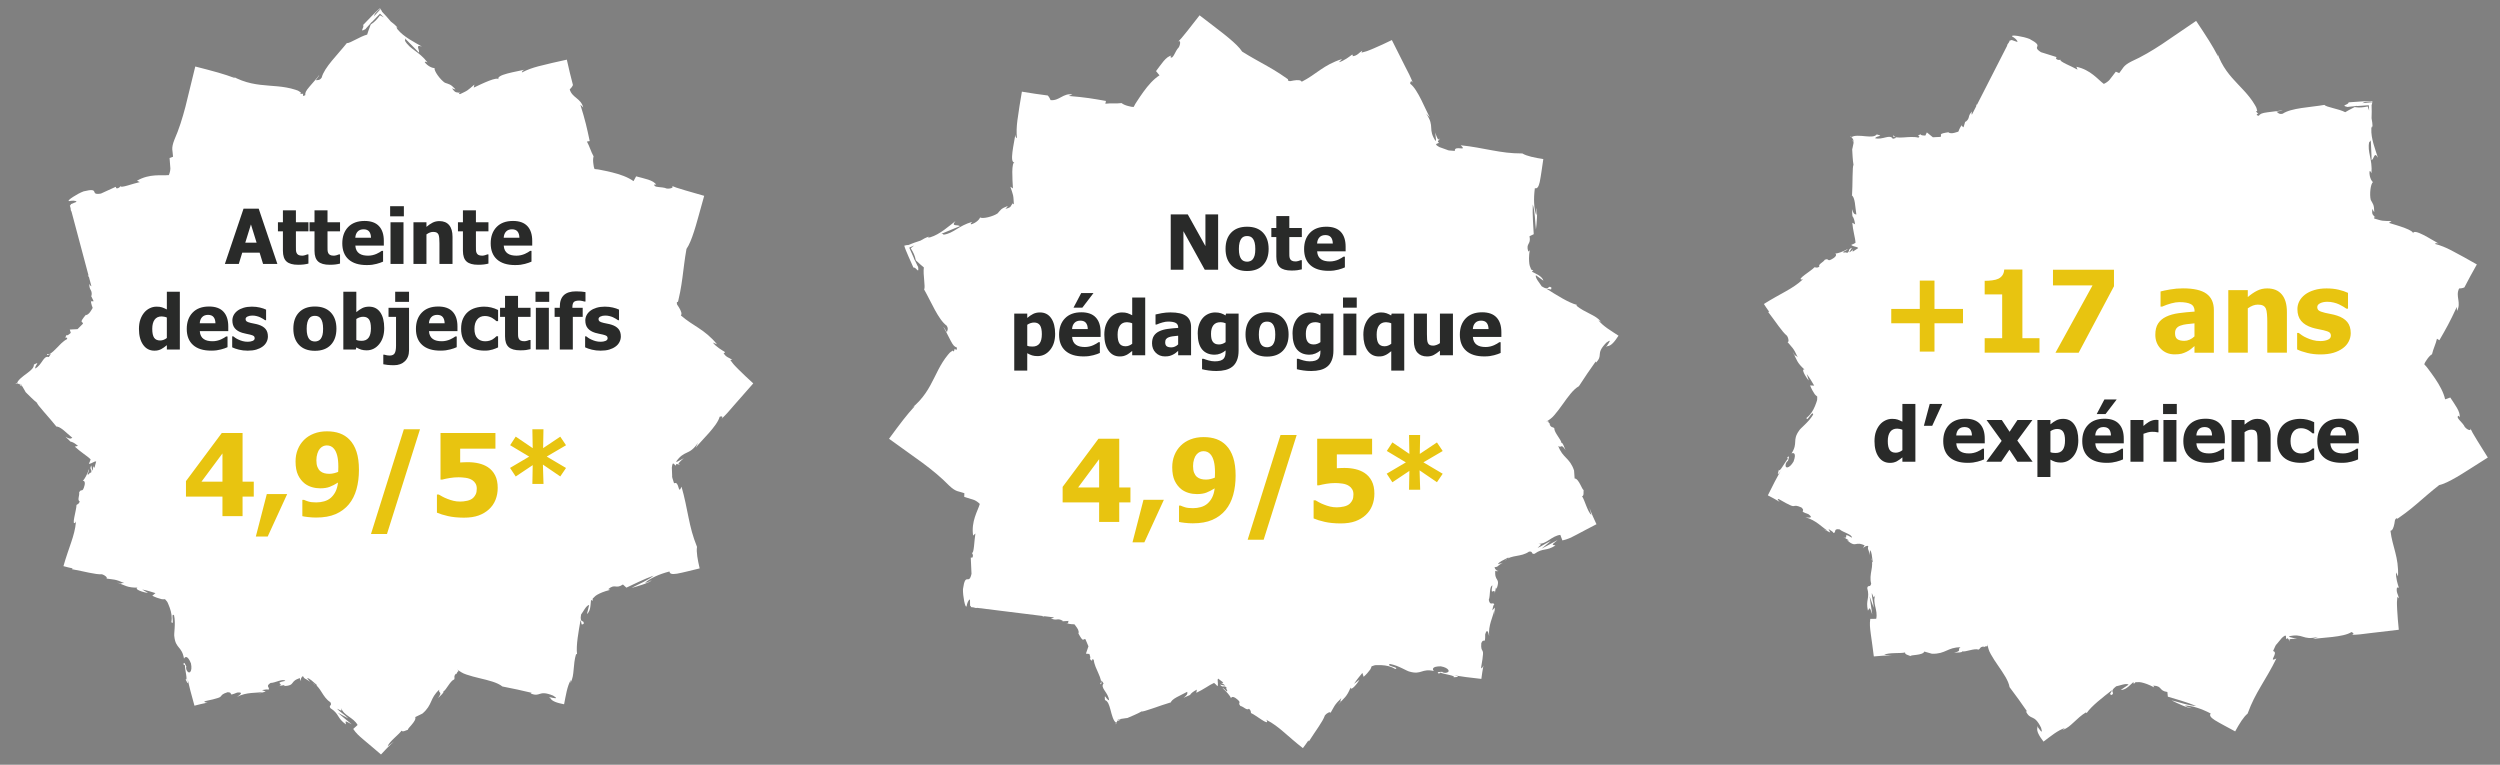
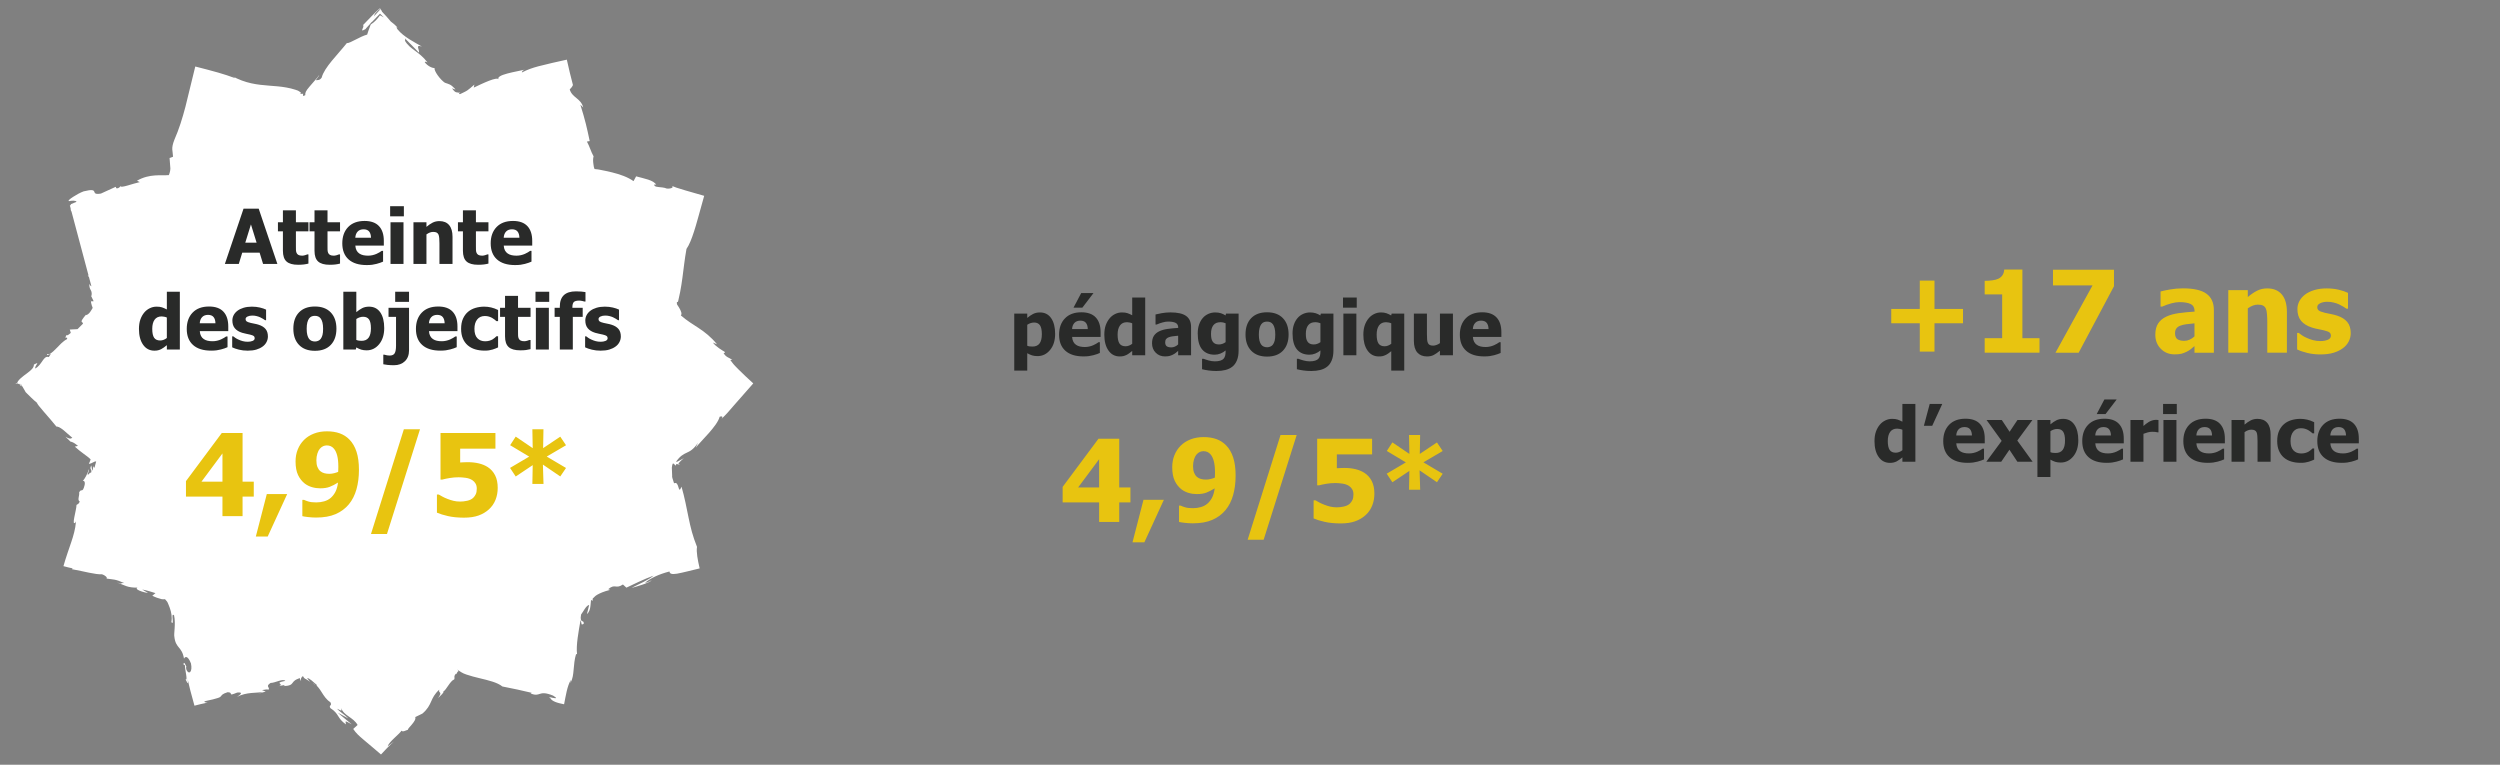
<svg xmlns="http://www.w3.org/2000/svg" id="Calque_1" x="0px" y="0px" viewBox="0 0 236.651 72.391" style="enable-background:new 0 0 236.651 72.391;" xml:space="preserve">
  <rect x="0" y="0" width="236.651" height="72.391" fill="#808080" stroke="none" />
  <style type="text/css">
	.st0{fill:#FFFFFF;}
	.st1{fill:#292A29;}
	.st2{fill:#E8C410;}
</style>
  <g>
    <path class="st0" d="M35.969,0.922c-0.143,0.156-0.321,0.35-0.549,0.599   c-0.009,0.022-0.023,0.056-0.033,0.08c0.021-0.093,0.048-0.189,0.11-0.302   c0.263-0.306,0.402-0.416,0.472-0.435c0.024,0.041,0.041,0.077,0.053,0.108   C36.007,0.958,35.993,0.945,35.969,0.922 M69.935,34.999   c-0.1-0.103-0.199-0.203-0.296-0.302l-0.141-0.15l-0.084-0.096   c-0.108-0.126-0.205-0.252-0.29-0.378h0.202   c-0.278-0.219-0.621-0.243-0.831-0.655c0.057-0.026,0.2-0.001,0.091-0.122   c-0.166-0.096-0.836-0.483-1.106-0.871l0.394,0.168   c-1.167-1.43-2.268-1.717-3.426-2.737c0.132-0.129,0.026-0.418-0.173-0.748   c-0.052-0.081-0.108-0.167-0.165-0.254c-0.048-0.076-0.021-0.072-0.034-0.107   c-0.004-0.04-0.008-0.08-0.011-0.115c0.015-0.018,0.029-0.035,0.042-0.05   l0.062-0.004c0.007-0.015,0.012-0.028,0.016-0.042l0.04-0.168   c0.053-0.244,0.104-0.48,0.154-0.711c0.091-0.464,0.158-0.911,0.218-1.355   c0.12-0.887,0.209-1.762,0.385-2.74c0.261-0.37,0.492-0.958,0.714-1.645   c0.053-0.173,0.108-0.351,0.165-0.532c0.075-0.265,0.152-0.535,0.23-0.808   c0.186-0.672,0.378-1.359,0.567-2.04c-0.604-0.174-1.203-0.346-1.779-0.512   c-0.288-0.089-0.571-0.176-0.846-0.261c-0.153-0.058-0.302-0.115-0.446-0.17   c0.273,0.151-0.131,0.302-0.481,0.253c-0.426-0.201-1.313-0.049-1.144-0.4   l0.158,0.049c-0.241-0.453-1.187-0.601-1.904-0.802l-0.247,0.454   c-0.551-0.392-1.272-0.64-2.024-0.828c-0.376-0.093-0.76-0.172-1.133-0.245   c-0.238-0.051-0.255-0.042-0.328-0.049c-0.071-0.009-0.14-0.017-0.206-0.025   c-0.024-0.06-0.046-0.124-0.061-0.187l-0.017-0.092l-0.005-0.049l-0.019-0.111   c-0.046-0.294-0.049-0.551,0.013-0.76c-0.243-0.421-0.392-0.983-0.633-1.4   l0.266-0.046c-0.27-1.274-0.406-1.91-0.884-3.447l0.27,0.267   c-0.218-0.881-1.045-0.906-1.277-1.71c0.108-0.114,0.219-0.216,0.305-0.414   c-0.209-0.772-0.39-1.565-0.58-2.404l-1.377,0.308l-1.326,0.324   C50.418,6.42,49.895,6.6,49.4,6.864c0.009-0.063,0.024-0.188,0.268-0.269   c-0.723,0.181-2.854,0.479-2.451,0.941c-0.11-0.341-1.587,0.387-2.372,0.759   l0.06-0.29c-0.305,0.257-0.457,0.409-0.651,0.54   c-0.098,0.066-0.205,0.127-0.348,0.193c-0.115,0.058-0.199,0.105-0.363,0.173   c-0.142,0.002-0.081-0.198,0.069-0.168c-0.099-0.008-0.162,0.006-0.221,0.035   C43.322,8.739,43.257,8.759,43.171,8.732c-0.043-0.014-0.092-0.04-0.146-0.088   c-0.042-0.035-0.126-0.13-0.246-0.286c0.112,0.031,0.28,0.119,0.342,0.1   c-0.501-0.525-0.566-0.463-1.01-0.626c-0.44-0.287-1.055-1.141-0.972-1.396   c-0.181,0.026-0.636-0.152-0.93-0.54c0.018-0.111,0.182-0.027,0.264,0.016   c-0.844-1.092-1.661-1.215-2.145-2.063c0.047-0.076,0.035-0.15-0.002-0.224   c0.767,0.771,1.378,1.398,1.306,1.354c0.172-0.173-0.421-0.823,0.312-0.569   c-0.314-0.184-0.756-0.417-1.185-0.689c-0.214-0.137-0.425-0.283-0.616-0.438   c-0.095-0.078-0.185-0.157-0.268-0.239c-0.089-0.088-0.135-0.143-0.269-0.295   c-0.031-0.065-0.064-0.13-0.077-0.197l0.122,0.083   c-0.221-0.253-0.449-0.448-0.66-0.6c-0.305-0.359-0.51-0.605-0.826-0.924   c-0.023-0.081-0.09-0.189-0.197-0.323c-0.372,0.268-1.173,1.159-1.602,1.583   c0.184,0.194-0.457,0.782,0.264,0.365c-0.084,0.059,0.067-0.113,0.373-0.438   c0.067-0.079,0.148-0.167,0.19-0.231c-0.007,0.017-0.016,0.037-0.024,0.057   l0.802-0.83l0.365,0.355c-0.124-0.063-0.243-0.124-0.364-0.201   c-0.258,0.357-0.502,0.634-0.88,0.873c-0.167,0.413-0.28,0.779-0.337,0.955   c-0.706,0.184-1.646,0.85-1.927,0.807c-0.833,1.057-2.143,2.311-2.377,3.262   c-0.221,0.315-0.409,0.21-0.565,0.255c0.118-0.191,0.307-0.372,0.339-0.507   c-0.221,0.316-0.608,0.725-0.924,1.103c-0.367,0.429-0.424,0.583-0.403,0.811   c-0.241,0.147-0.226,0.033-0.215-0.053c0.015-0.09,0.041-0.165-0.068-0.055   c-0.044-0.009-0.11-0.023-0.203-0.042c0.029-0.029,0.055-0.06,0.076-0.091   c-0.072-0.049-0.142-0.096-0.21-0.142c-0.036-0.02-0.049-0.032-0.1-0.053   l-0.213-0.074c-0.284-0.092-0.563-0.159-0.84-0.209   c-0.554-0.101-1.098-0.137-1.65-0.18c-1.103-0.086-2.235-0.2-3.528-0.921   c0.181,0.094,0.271,0.14,0.295,0.207c-0.515-0.193-1.042-0.363-1.577-0.518   c-0.637-0.182-1.468-0.4-2.182-0.579c-0.311,1.273-0.624,2.552-0.934,3.819   c-0.282,1.075-0.608,2.128-1.047,3.123c-0.335,0.861-0.144,1.015-0.124,1.6   l-0.328,0.118l0.076,0.997c-0.008,0.228-0.069,0.451-0.147,0.622   c-0.703,0.07-1.82-0.16-3.013,0.532l0.265,0.13   c-0.607,0.124-1.861,0.615-1.819,0.374c-0.052,0.051-0.144,0.246-0.403,0.212   l-0.057-0.14l-1.399,0.64c-1.165,0.199,0.024-0.623-1.642-0.208   c-0.602,0.221-1.642,0.892-1.385,0.927c0.251-0.059,0.66-0.08,0.717,0.061   l-0.543,0.226c0,0.029-0.002,0.058-0.004,0.087l-0.087,0.024l0.072,0.27   c-0.002,0.118,0.018,0.226,0.085,0.318l1.62,6.077l-0.089-0.049l0.125,0.182   l0.229,0.86c-0.061-0.011-0.13-0.079-0.197-0.243   c-0.022,0.676,0.283,0.518,0.216,1.111c-0.017,0.068-0.043,0.046-0.072-0.004   l0.274,0.571c-0.114-0.103-0.241,0.18-0.285-0.207   c0.025,0.315,0.042,0.417,0.104,0.6c0.018,0.079,0.082,0.166,0.075,0.233   c-0.038,0.062-0.073,0.12-0.107,0.176c-0.14,0.232-0.273,0.444-0.54,0.5   l0.05-0.085c-0.762,0.904-0.33,0.632-0.312,0.887   c-0.165,0.165-0.338,0.338-0.521,0.521l-0.732,0.038l0.095,0.315   c-0.122,0.108-0.365,0.32-0.405,0.195c-0.287,0.569,0.162,0.017,0.046,0.398   c-0.74,0.366-1.439,1.612-1.89,1.409c-0.043,0.354,0.65-0.408,0.167,0.29   c-0.52-0.183-0.624,0.743-1.292,1.085c-0.025-0.337,0.55-0.718-0.118-0.376   c0.004,0.301-0.248,0.519-0.657,0.829c-0.384,0.281-0.901,0.662-0.93,0.942   c0.021,0.002,0.039,0.008,0.054,0.018l0.018,0.017l0.008,0.011l0.002,0.002   v0.002l-0.082-0.001v-0.001v-0.003v-0.045c-0.025-0.002-0.053,0.001-0.085,0.011   l-0.049,0.021L1.461,36.33l-0.003,0.002H1.457l0.401,0.003v0.001l-0.002,0.004   l-0.004,0.008c0.015,0.14,0.162,0.19,0.262,0.229   c-0.052-0.034-0.092-0.077-0.126-0.127L1.942,36.373l-0.01-0.021l-0.005-0.01   l-0.003-0.005v-0.002l0.033,0.001l0.001,0.001l0.004,0.006   c0.025,0.032,0.057,0.075,0.093,0.133c0.072,0.107,0.171,0.273,0.285,0.486   c0.029,0.052,0.058,0.105,0.088,0.16l0.159,0.157   c0.108,0.107,0.221,0.219,0.335,0.331c0.214,0.209,0.394,0.373,0.6,0.537   c-0.127,0.037,1.224,1.471,1.808,2.22L5.27,40.389   c0.374-0.121,1.021,0.606,1.576,1.05c-0.166,0.129-0.315,0.099-0.653-0.103   l0.475,0.465c0.19,0.03,0.379,0.133,0.715,0.407l-0.302,0.069   c0.254,0.241,0.54,0.452,0.836,0.677c0.119,0.088,0.241,0.179,0.366,0.272   c0.103,0.078,0.203,0.163,0.296,0.257c-0.038,0.133-0.094,0.277-0.167,0.411   c0.115,0.041,0.327-0.095,0.516-0.185c0.066-0.03,0.127-0.045,0.175-0.024   l-0.159,0.592c-0.074-0.042-0.129-0.122-0.118-0.269   c-0.004,0.08,0.014,0.369-0.093,0.553c-0.031-0.169-0.057-0.359-0.093-0.51   c-0.222,0.453,0.11,0.303-0.016,0.693c-0.179-0.057-0.208,0.262-0.337,0.166   c0.01-0.107,0.169-0.329,0.139-0.502c-0.154,0.443-0.408,0.959-0.593,1.103   c0.114-0.012,0.244,0.065,0.179,0.402c-0.216,0.858-0.297,0.234-0.523,0.708   c0.07,0.24-0.207,0.75,0.06,0.837c-0.068,0.25-0.207,0.262-0.306,0.339   c0.001,0.474-0.52,2.074-0.098,1.654l0.049-0.109   c-0.002,0.023-0.005,0.048-0.007,0.076c-0.051,0.644-0.231,1.274-0.442,1.899   l-0.363,1.066c-0.132,0.395-0.264,0.807-0.376,1.207   c0.285,0.079,0.58,0.152,0.874,0.211L6.803,53.878   c0.292,0.058,0.599,0.119,0.908,0.181c0.247,0.052,0.496,0.105,0.737,0.156   c0.454,0.092,0.881,0.164,1.213,0.148c0.254,0.068,0.556,0.326,0.418,0.404   c0.675,0.107,0.776,0.025,1.684,0.426c-0.702-0.017,0.191,0.201-0.707-0.064   c0.832,0.305,0.987,0.502,1.969,0.498c-0.374,0.149,0.564,0.463,0.988,0.501   l-0.553-0.325c0.465,0.087,0.858,0.214,1.258,0.342l-0.301,0.247   c0.292,0.148,0.598,0.254,0.876,0.323c0.091,0.02,0.194,0.013,0.328,0.005   c0.055,0.058,0.122,0.128,0.189,0.219c0.026,0.019,0.08,0.144,0.127,0.257   l0.13,0.331c0.157,0.441,0.241,0.883,0.156,1.363   c0.337,0.405-0.104-0.988,0.256-0.642c0.174,0.814-0.04,1.767,0.026,2.019   c0.126,1.145,0.721,0.906,0.914,2.088c0.069-0.177,0.323-0.393,0.656,0.439   c0.175,0.814-0.192,1.109-0.416,0.626c-0.06-0.19-0.051-0.293-0.012-0.294   c-0.109-0.249-0.247-0.577-0.28-0.228l0.137,0.075   c-0.004,0.429,0.304,1.531,0.055,1.319c0.036,0.071,0.065,0.129,0.087,0.174   c0.029,0.058,0.059,0.125,0.079,0.155c0.043,0.068,0.062,0.058,0.067-0.002   c-0.002-0.164-0.015-0.343-0.048-0.58c0.012,0.096,0.024,0.188,0.036,0.277   l0.022,0.134l0.042,0.197c0.063,0.259,0.122,0.503,0.18,0.742   c0.128,0.47,0.25,0.917,0.384,1.411c0.378-0.1,0.779-0.198,1.25-0.293   c-0.265,0.007-0.443-0.083-0.195-0.148c0.569-0.117,0.936-0.212,1.162-0.288   c0.219-0.073,0.23-0.11,0.29-0.166c0.088-0.104,0.108-0.214,0.628-0.38   c0.643,0.005-0.107,0.454,0.915,0.03c0.678-0.062,0.215,0.252-0.018,0.41   c0.91-0.471,1.842-0.349,2.405-0.459l-0.486,0.225   c0.291-0.134,0.54-0.2,0.794-0.268l-0.349-0.139   c0.309-0.043,0.562-0.11,0.581-0.018c0.269-0.226-0.333-0.299,0.225-0.658   c0.428,0.003,1.181-0.446,1.397-0.194c-1.28,0.239,0.216,0.253-0.832,0.585   c0.196-0.09,0.445-0.155,0.756-0.198c0.053,0.02-0.027,0.071-0.104,0.11   c0.634-0.032,0.75-0.151,0.863-0.303c0.056-0.076,0.112-0.16,0.231-0.246   c0.059-0.042,0.135-0.086,0.235-0.128c0.047-0.018,0.098-0.039,0.156-0.061   c0.022-0.01,0.048-0.019,0.076-0.026c-0.013,0.178,0.097,0.305,0.122,0.261   c-0.072,0.016-0.087-0.232,0.139-0.435c0.011-0.002,0.023-0.003,0.036-0.002   c0.107,0.199,0.167,0.225,0.261,0.264c0.152,0.097,0.279,0.148,0.426,0.306   l-0.305-0.392c0.237-0.002,0.513,0.306,0.958,0.675   c-0.058,0.127-0.433-0.306-0.329-0.12c0.661,0.242,0.804,1.237,1.575,1.725   c0.211,0.373-0.196,0.252,0.006,0.563c0.861,0.551,0.601,0.927,1.471,1.541   c-0.053-0.374-0.13-0.372,0.549-0.007l-1.333-1.105l1.016,0.549   c-0.366-0.37-0.878-0.676-1.071-0.923c0.503,0.242,0.425,0.243,0.382-0.066   c0.264,0.744,1.139,0.858,1.559,1.602l-0.414,0.379   c0.13,0.197,0.274,0.367,0.427,0.522c0.076,0.077,0.156,0.151,0.237,0.222   l0.328,0.284c0.55,0.479,1.085,0.896,1.637,1.389   c0.375-0.414,0.76-0.811,1.226-1.227l-0.598,0.462   c0.129-0.446,1.089-1.136,1.319-1.493c0.098,0.166,0.376-0.016,0.616-0.09   c-0.118-0.08,0.84-0.824,0.678-1.192l0.682-0.333   c0.988-0.846,0.668-1.425,1.594-2.263c-0.121,0.41,0.374,0.103-0.113,0.797   c0.295-0.293,0.584-0.534,0.497-0.63c0.255-0.09,0.637-0.996,1.033-1.141   c0.042-0.1,0.014-0.17,0.015-0.253c0.004-0.085,0.043-0.188,0.16-0.295   c0.04,0.014,0.039,0.092,0.039,0.092c-0.019-0.043,0.043-0.148,0.095-0.259   c0.078-0.028,0.157-0.07-0.042-0.236c0.151,0.116,0.286,0.209,0.417,0.285   c0.123,0.074,0.246,0.133,0.466,0.208c0.391,0.137,0.821,0.244,1.247,0.347   c0.851,0.206,1.685,0.397,2.16,0.784c0.894,0.174,1.968,0.399,2.768,0.599   c-0.066,0.04-0.027,0.089-0.172,0.03c1.07,0.467,0.741-0.359,2.197,0.232   c0.943,0.566-0.818-0.049-0.271,0.216c0.151,0.337,0.704,0.487,1.318,0.607   c0.164-0.814,0.288-1.719,0.646-2.316l-0.045,0.312   c0.13-0.284,0.176-0.414,0.219-0.618c0.04-0.197,0.063-0.415,0.083-0.647   c0.042-0.464,0.077-0.985,0.238-1.505c0,0,0.039,0.065,0.088,0.03   c-0.113-0.8,0.148-2.189,0.332-3.223c0.15,0.376,0.002,0.492,0.29,0.363   c0.087-0.463-0.416,0.032-0.242-0.891c0.206-0.261,0.491-0.885,0.767-0.904   l-0.213,0.858c0.222-0.175,0.292-0.453,0.33-0.74   c0.013-0.139,0.027-0.279,0.041-0.412c-0.002-0.07,0.006-0.14,0.034-0.189   l0.127,0.1c0.014-0.084,0.02-0.163,0.02-0.24   c0.154-0.099,0.167-0.2,0.426-0.349c0.282-0.155,0.613-0.306,1.211-0.455   l-0.174-0.07c0.672-0.563,0.698,0.028,1.393-0.443l0.329,0.3   c0.484-0.223,1.682-0.826,2.573-1.138c-0.443,0.407-1.47,0.829-2.086,1.165   c0.504-0.132,1.701-0.484,1.915-0.733c-0.193,0.089-0.425,0.246-0.64,0.244   c0.541-0.45,1.314-0.808,2.317-1.07c0.017,0.238,0.251,0.281,0.714,0.209   c0.583-0.105,1.369-0.318,2.142-0.5c-0.19-0.809-0.332-1.564-0.251-2.035   l-0.277-0.749c-0.075-0.218-0.142-0.437-0.203-0.659   c-0.123-0.444-0.224-0.898-0.32-1.362c-0.192-0.93-0.367-1.903-0.667-2.929   c-0.348,0.879-0.179-0.598-0.705-0.32c-0.163-0.464-0.204-0.649-0.182-0.705   l0.004,0.105c-0.001-0.046-0.001-0.072-0.002-0.112l-0.001,0.001l-0.03-0.771   c0.014-0.17,0.046-0.274,0.079-0.371c0.151-0.09,0.185,0.192,0.311,0.158   c-0.009-0.082,0.01-0.117,0.044-0.125c0.121-0.002,0.26,0.045,0.363,0.096   c-0.089-0.057-0.154-0.098-0.162-0.144c-0.037,0.01,0.098-0.141,0.176-0.219   c0.094-0.096,0.206-0.195,0.329-0.292l-0.403,0.216   c-0.137,0.075-0.285,0.16-0.322,0.134c-0.024-0.031,0.143-0.228,0.221-0.319   c0.094-0.107,0.184-0.191,0.271-0.259c0.173-0.137,0.332-0.211,0.492-0.285   c0.32-0.148,0.641-0.297,1.074-0.949l-0.213,0.473   c0.479-0.635,2.051-2.059,2.265-2.935c0.146-0.052,0.388-0.07,0.173,0.205   c0.408-0.38,0.802-0.827,1.187-1.288c0.615-0.699,1.235-1.404,1.823-2.073   C70.797,35.829,70.341,35.405,69.935,34.999" />
-     <path class="st0" d="M130.043,4.579c-0.133,0.055-0.263,0.108-0.391,0.161l-0.192,0.075   l-0.12,0.042c-0.157,0.052-0.311,0.095-0.46,0.127l0.076-0.187   c-0.307,0.175-0.458,0.485-0.919,0.525c-0.002-0.063,0.075-0.186-0.078-0.13   c-0.152,0.118-0.761,0.594-1.222,0.699l0.304-0.302   c-1.763,0.546-2.443,1.459-3.822,2.15c-0.07-0.17-0.378-0.18-0.759-0.119   c-0.094,0.018-0.194,0.038-0.297,0.057c-0.088,0.017-0.075-0.007-0.112-0.008   c-0.038-0.011-0.076-0.022-0.11-0.032c-0.012-0.021-0.022-0.041-0.031-0.058   l0.02-0.059c-0.011-0.012-0.022-0.022-0.033-0.031l-0.141-0.1   c-0.207-0.14-0.406-0.276-0.602-0.409c-0.396-0.258-0.785-0.488-1.174-0.71   c-0.778-0.443-1.556-0.853-2.397-1.383c-0.245-0.381-0.703-0.815-1.258-1.278   c-0.14-0.114-0.284-0.232-0.431-0.352c-0.217-0.169-0.439-0.342-0.663-0.516   c-0.553-0.425-1.118-0.86-1.679-1.29c-0.387,0.495-0.771,0.985-1.141,1.458   c-0.19,0.233-0.377,0.463-0.559,0.686c-0.111,0.12-0.22,0.237-0.325,0.349   c0.242-0.196,0.232,0.235,0.054,0.541c-0.346,0.32-0.536,1.2-0.799,0.911   l0.105-0.128c-0.511,0.054-1.002,0.876-1.457,1.465l0.328,0.399   c-0.57,0.364-1.07,0.94-1.525,1.567c-0.228,0.314-0.444,0.64-0.652,0.959   c-0.136,0.201-0.134,0.22-0.169,0.285c-0.034,0.063-0.067,0.123-0.1,0.182   c-0.065,0-0.132-0.004-0.196-0.014l-0.092-0.019l-0.047-0.013l-0.111-0.024   c-0.289-0.067-0.529-0.161-0.699-0.297c-0.481,0.068-1.058-0.005-1.535,0.063   l0.057-0.264c-1.283-0.227-1.923-0.34-3.527-0.472l0.349-0.151   c-0.898-0.127-1.231,0.631-2.064,0.544c-0.065-0.143-0.118-0.284-0.27-0.438   c-0.794-0.095-1.597-0.224-2.446-0.363l-0.23,1.393l-0.197,1.35   c-0.07,0.549-0.099,1.101-0.04,1.66c-0.055-0.033-0.165-0.094-0.149-0.35   c-0.102,0.738-0.625,2.826-0.045,2.625c-0.359-0.026-0.236,1.616-0.185,2.484   l-0.246-0.165c0.123,0.379,0.207,0.577,0.256,0.807   c0.024,0.114,0.04,0.237,0.048,0.394c0.011,0.129,0.023,0.224,0.025,0.402   c-0.052,0.132-0.214,0-0.13-0.128c-0.045,0.089-0.055,0.153-0.05,0.219   c-0.063,0.049-0.068,0.117-0.126,0.186c-0.029,0.035-0.071,0.071-0.136,0.103   c-0.048,0.025-0.168,0.068-0.357,0.12c0.071-0.091,0.215-0.215,0.221-0.278   c-0.675,0.267-0.641,0.351-0.958,0.701c-0.432,0.301-1.454,0.55-1.659,0.378   c-0.044,0.178-0.379,0.534-0.85,0.66c-0.095-0.057,0.044-0.178,0.115-0.238   c-1.329,0.373-1.75,1.084-2.717,1.216c-0.053-0.073-0.126-0.089-0.208-0.083   c1.001-0.422,1.812-0.754,1.744-0.703c-0.096-0.225-0.92,0.082-0.411-0.503   c-0.288,0.223-0.669,0.545-1.082,0.841c-0.207,0.147-0.422,0.288-0.637,0.407   c-0.108,0.059-0.215,0.113-0.322,0.159c-0.115,0.05-0.183,0.072-0.375,0.138   c-0.072,0.005-0.143,0.011-0.211-0.001l0.122-0.082   c-0.317,0.109-0.583,0.248-0.803,0.387c-0.447,0.148-0.751,0.246-1.166,0.42   c-0.084-0.01-0.209,0.012-0.373,0.06c0.109,0.447,0.636,1.523,0.867,2.079   c0.249-0.098,0.554,0.717,0.438-0.108c0.023,0.1-0.08-0.104-0.267-0.51   c-0.048-0.091-0.099-0.2-0.143-0.262c0.013,0.013,0.028,0.028,0.044,0.044   l-0.469-1.055l0.466-0.206c-0.105,0.092-0.207,0.18-0.323,0.263   c0.234,0.372,0.401,0.703,0.48,1.142c0.321,0.31,0.617,0.552,0.759,0.671   c-0.094,0.723,0.172,1.845,0.027,2.089c0.668,1.168,1.34,2.852,2.133,3.425   c0.21,0.324,0.042,0.459,0.026,0.62c-0.133-0.181-0.23-0.424-0.343-0.504   c0.209,0.323,0.444,0.835,0.676,1.269c0.26,0.502,0.382,0.612,0.601,0.678   c0.046,0.279-0.054,0.222-0.13,0.18c-0.077-0.048-0.138-0.1-0.076,0.042   c-0.025,0.038-0.063,0.094-0.116,0.172c-0.015-0.038-0.034-0.073-0.055-0.104   c-0.072,0.048-0.142,0.096-0.21,0.142c-0.033,0.025-0.049,0.033-0.087,0.072   l-0.149,0.171c-0.191,0.228-0.358,0.462-0.508,0.7   c-0.301,0.475-0.539,0.967-0.785,1.462c-0.493,0.991-1.023,1.997-2.175,2.926   c0.155-0.132,0.231-0.199,0.302-0.196c-0.372,0.405-0.727,0.83-1.071,1.268   c-0.408,0.523-0.921,1.212-1.354,1.807c1.063,0.765,2.132,1.534,3.191,2.296   c0.891,0.664,1.745,1.361,2.504,2.141c0.672,0.633,0.886,0.513,1.436,0.714   l-0.013,0.349l0.952,0.302c0.21,0.093,0.392,0.233,0.522,0.369   c-0.198,0.679-0.83,1.628-0.635,2.993L92.333,50.501   c-0.112,0.609-0.126,1.956-0.334,1.826c0.027,0.067,0.175,0.226,0.045,0.453   h-0.151l0.07,1.538c-0.252,1.154-0.569-0.256-0.808,1.444   c-0.021,0.641,0.211,1.857,0.341,1.632c0.038-0.255,0.173-0.642,0.324-0.643   l0.007,0.589c0.026,0.01,0.053,0.024,0.079,0.036l-0.011,0.089l0.278,0.035   c0.108,0.046,0.216,0.069,0.326,0.04l6.242,0.775l-0.079,0.064l0.215-0.047   l0.884,0.109c-0.034,0.053-0.122,0.091-0.3,0.092   c0.619,0.274,0.587-0.069,1.112,0.216c0.057,0.041,0.027,0.057-0.032,0.065   l0.633-0.04c-0.138,0.067,0.077,0.291-0.298,0.187   c0.301,0.094,0.402,0.117,0.595,0.128c0.08,0.013,0.185-0.014,0.244,0.017   c0.043,0.059,0.084,0.114,0.123,0.166c0.162,0.217,0.31,0.419,0.261,0.687   l-0.06-0.078c0.553,1.046,0.462,0.544,0.705,0.622   c0.092,0.215,0.187,0.44,0.288,0.678l-0.238,0.694l0.327,0.029   c0.054,0.154,0.16,0.458,0.03,0.449c0.419,0.479,0.076-0.144,0.385,0.106   c0.063,0.823,0.956,1.938,0.599,2.281c0.312,0.172-0.135-0.756,0.332-0.046   c-0.365,0.413,0.454,0.856,0.521,1.603c-0.321-0.102-0.459-0.779-0.393-0.031   c0.282,0.109,0.389,0.425,0.523,0.92c0.117,0.461,0.276,1.084,0.525,1.215   c0.01-0.019,0.022-0.033,0.037-0.043l0.023-0.011l0.012-0.003l0.004-0.001   h0.001l-0.031,0.077v-0.001h-0.001l-0.003-0.001l-0.042-0.017   c-0.011,0.022-0.019,0.05-0.021,0.083v0.053l0.004,0.029l0.001,0.003v0.001   l0.153-0.371l0.001,0.001l0.003,0.003l0.006,0.007   c0.135,0.038,0.237-0.079,0.31-0.158c-0.051,0.036-0.106,0.057-0.165,0.07   l-0.089,0.013l-0.023,0.002l-0.011,0.001l-0.006,0.001h-0.001l0.012-0.031h0.001   h0.001l0.007-0.002c0.039-0.012,0.091-0.024,0.159-0.037   c0.125-0.026,0.317-0.056,0.557-0.082c0.058-0.007,0.118-0.014,0.18-0.021   l0.206-0.089c0.14-0.06,0.285-0.123,0.432-0.186   c0.274-0.121,0.494-0.226,0.723-0.356c-0.013,0.132,1.823-0.583,2.736-0.845   l-0.003,0.065c0.028-0.393,0.945-0.72,1.564-1.069   c0.058,0.203-0.026,0.329-0.34,0.568l0.609-0.267   c0.099-0.165,0.266-0.302,0.645-0.51l-0.049,0.305   c0.319-0.145,0.622-0.331,0.941-0.521c0.127-0.077,0.257-0.156,0.389-0.238   c0.112-0.066,0.228-0.127,0.349-0.178c0.11,0.086,0.223,0.191,0.319,0.309   c0.082-0.091,0.034-0.338,0.022-0.547c-0.003-0.073,0.006-0.135,0.043-0.171   l0.49,0.369c-0.067,0.053-0.162,0.073-0.294,0.008   c0.073,0.033,0.347,0.125,0.478,0.294c-0.168-0.035-0.354-0.082-0.508-0.106   c0.337,0.376,0.323,0.012,0.637,0.275c-0.12,0.145,0.164,0.291,0.027,0.374   c-0.095-0.049-0.242-0.279-0.413-0.316c0.353,0.308,0.737,0.737,0.801,0.963   c0.031-0.11,0.152-0.202,0.44-0.015c0.714,0.521,0.106,0.362,0.459,0.75   c0.25,0.025,0.619,0.472,0.8,0.257c0.206,0.157,0.165,0.29,0.199,0.411   c0.44,0.177,1.729,1.259,1.497,0.711l-0.082-0.087   c0.02,0.011,0.042,0.023,0.067,0.035c0.578,0.288,1.095,0.691,1.595,1.121   l0.852,0.736c0.318,0.271,0.65,0.547,0.979,0.801   c0.181-0.235,0.358-0.48,0.523-0.731l0.042,0.1   c0.164-0.249,0.335-0.51,0.509-0.774c0.141-0.209,0.283-0.42,0.42-0.625   c0.255-0.386,0.483-0.755,0.592-1.069c0.158-0.21,0.51-0.393,0.532-0.237   c0.351-0.585,0.312-0.709,1.025-1.401c-0.279,0.644,0.258-0.102-0.324,0.631   c0.595-0.657,0.835-0.727,1.199-1.638c-0.002,0.402,0.641-0.35,0.835-0.729   l-0.509,0.391c0.255-0.398,0.52-0.715,0.788-1.038l0.117,0.371   c0.247-0.215,0.46-0.459,0.628-0.691c0.052-0.077,0.084-0.175,0.127-0.302   c0.075-0.03,0.164-0.065,0.273-0.093c0.028-0.017,0.164-0.02,0.287-0.022   l0.355,0.004c0.468,0.02,0.909,0.107,1.322,0.366   c0.502-0.161-0.954-0.274-0.499-0.478c0.82,0.143,1.624,0.699,1.882,0.731   c1.108,0.313,1.11-0.328,2.278-0.065c-0.138-0.13-0.244-0.446,0.653-0.443   c0.82,0.143,0.956,0.594,0.424,0.62c-0.199-0.015-0.29-0.062-0.277-0.099   c-0.271,0.008-0.627,0.013-0.315,0.174l0.121-0.099   c0.395,0.165,1.532,0.292,1.243,0.443c0.079-0.006,0.143-0.011,0.194-0.015   c0.064-0.005,0.138-0.008,0.173-0.015c0.078-0.014,0.077-0.036,0.023-0.063   c-0.153-0.059-0.323-0.114-0.556-0.172c0.094,0.024,0.184,0.047,0.271,0.07   l0.133,0.029l0.197,0.035c0.265,0.039,0.513,0.076,0.755,0.111   c0.484,0.058,0.945,0.112,1.453,0.172c0.049-0.387,0.108-0.795,0.196-1.268   c-0.093,0.248-0.242,0.38-0.21,0.126c0.105-0.572,0.154-0.948,0.169-1.186   c0.013-0.23-0.016-0.255-0.046-0.331c-0.063-0.121-0.157-0.18-0.116-0.725   c0.245-0.594,0.38,0.27,0.37-0.837c0.196-0.652,0.314-0.105,0.373,0.171   c-0.095-1.02,0.367-1.839,0.475-2.402l0.027,0.535   c-0.016-0.32,0.017-0.576,0.049-0.837l-0.26,0.272   c0.076-0.303,0.109-0.563,0.201-0.546c-0.108-0.334-0.401,0.198-0.526-0.455   c0.164-0.396,0.03-1.262,0.344-1.367c-0.257,1.275,0.315-0.107,0.231,0.989   c-0.01-0.214,0.023-0.47,0.099-0.774c0.039-0.042,0.056,0.051,0.063,0.137   c0.208-0.6,0.141-0.752,0.043-0.913c-0.05-0.081-0.107-0.164-0.141-0.306   c-0.018-0.072-0.029-0.158-0.032-0.266c0.001-0.051,0.002-0.106,0.003-0.168   c-0.001-0.024,0-0.051,0.004-0.081c0.16,0.079,0.319,0.025,0.288-0.015   c-0.012,0.073-0.248-0.006-0.352-0.292c0.002-0.011,0.006-0.022,0.012-0.034   c0.225-0.024,0.271-0.07,0.343-0.143c0.146-0.104,0.241-0.203,0.443-0.28   l-0.478,0.136c0.087-0.22,0.476-0.362,0.984-0.636   c0.097,0.102-0.445,0.288-0.234,0.261c0.472-0.523,1.449-0.282,2.19-0.814   c0.424-0.057,0.16,0.275,0.524,0.205c0.833-0.592,1.085-0.21,1.98-0.787   c-0.367-0.09-0.394-0.019,0.199-0.511l-1.524,0.822l0.889-0.737   c-0.48,0.201-0.955,0.561-1.257,0.648c0.413-0.377,0.385-0.304,0.083-0.379   c0.788,0.034,1.221-0.735,2.069-0.846l0.196,0.527   c0.231-0.048,0.443-0.117,0.644-0.201c0.101-0.042,0.199-0.088,0.295-0.137   l0.386-0.197c0.65-0.331,1.237-0.671,1.901-0.998   c-0.243-0.502-0.467-1.008-0.678-1.596l0.203,0.727   c-0.364-0.287-0.644-1.435-0.89-1.782c0.192-0.029,0.127-0.355,0.148-0.605   c-0.118,0.079-0.449-1.087-0.851-1.075l-0.053-0.757   c-0.415-1.234-1.072-1.154-1.501-2.326c0.335,0.266,0.235-0.308,0.696,0.404   c-0.161-0.384-0.276-0.742-0.398-0.697c0.013-0.27-0.685-0.964-0.671-1.386   c-0.076-0.076-0.153-0.076-0.228-0.108c-0.078-0.035-0.159-0.111-0.214-0.259   c0.028-0.033,0.1-0.002,0.1-0.002c-0.047,0.002-0.122-0.096-0.205-0.185   c0.004-0.083-0.006-0.172-0.234-0.05c0.164-0.096,0.3-0.187,0.42-0.279   c0.115-0.087,0.216-0.179,0.367-0.354c0.274-0.312,0.534-0.671,0.789-1.027   c0.51-0.712,1-1.414,1.536-1.709c0.497-0.764,1.107-1.675,1.592-2.342   c0.013,0.076,0.074,0.058-0.036,0.171c0.834-0.817-0.055-0.821,1.039-1.95   c0.877-0.662-0.353,0.74,0.098,0.332c0.369-0.014,0.715-0.47,1.056-0.995   c-0.693-0.456-1.486-0.911-1.904-1.466l0.272,0.158   c-0.215-0.226-0.318-0.318-0.492-0.434c-0.167-0.111-0.361-0.214-0.568-0.32   c-0.415-0.212-0.885-0.44-1.306-0.784c0,0,0.074-0.012,0.06-0.07   c-0.784-0.195-1.974-0.958-2.864-1.516c0.406,0.002,0.457,0.183,0.446-0.132   c-0.397-0.254-0.127,0.397-0.918-0.11c-0.164-0.288-0.635-0.786-0.55-1.05   l0.716,0.519c-0.08-0.271-0.31-0.44-0.563-0.583   c-0.124-0.064-0.248-0.13-0.366-0.192c-0.065-0.025-0.128-0.058-0.163-0.102   l0.14-0.08c-0.072-0.045-0.143-0.08-0.215-0.109   c-0.034-0.18-0.122-0.23-0.164-0.526c-0.038-0.32-0.054-0.683,0.032-1.293   l-0.13,0.135c-0.27-0.834,0.288-0.637,0.112-1.458l0.401-0.192   c-0.026-0.532-0.136-1.869-0.092-2.812c0.211,0.563,0.219,1.673,0.3,2.37   c0.066-0.516,0.187-1.758,0.036-2.05c0.011,0.213,0.07,0.486-0.013,0.684   c-0.215-0.669-0.257-1.52-0.124-2.549c0.227,0.074,0.355-0.127,0.461-0.583   c0.121-0.579,0.218-1.388,0.339-2.173c-0.821-0.127-1.575-0.279-1.98-0.53   l-0.8-0.023c-0.229-0.012-0.457-0.033-0.686-0.059   c-0.457-0.052-0.916-0.129-1.383-0.214c-0.934-0.17-1.902-0.372-2.965-0.478   c0.685,0.652-0.622-0.059-0.561,0.533c-0.491-0.022-0.678-0.054-0.722-0.095   l0.099,0.035c-0.043-0.016-0.068-0.026-0.104-0.04v0.002l-0.726-0.261   c-0.152-0.077-0.237-0.145-0.315-0.213c-0.026-0.174,0.248-0.099,0.263-0.229   c-0.079-0.023-0.104-0.052-0.099-0.087c0.043-0.113,0.14-0.225,0.225-0.301   c-0.086,0.062-0.148,0.106-0.194,0.096c-0.005,0.039-0.094-0.144-0.138-0.245   c-0.053-0.123-0.103-0.264-0.146-0.415l0.049,0.455   c0.018,0.156,0.041,0.324,0.003,0.349c-0.037,0.01-0.158-0.218-0.213-0.324   c-0.064-0.128-0.108-0.243-0.139-0.349c-0.062-0.211-0.071-0.387-0.079-0.563   c-0.018-0.352-0.036-0.705-0.479-1.351l0.36,0.375   c-0.41-0.682-1.14-2.673-1.873-3.2c0.007-0.154,0.08-0.386,0.255-0.084   c-0.2-0.52-0.466-1.053-0.75-1.583c-0.418-0.831-0.839-1.67-1.239-2.466   C131.136,4.091,130.572,4.355,130.043,4.579" />
-     <path class="st0" d="M224.479,9.683c-0.212,0.02-0.474,0.046-0.81,0.078   c-0.021,0.01-0.054,0.026-0.077,0.038c0.077-0.056,0.162-0.109,0.283-0.152   c0.4-0.051,0.578-0.039,0.642-0.007c-0.009,0.047-0.021,0.084-0.033,0.115   C224.483,9.736,224.481,9.716,224.479,9.683 M226.918,57.735   c-0.006-0.143-0.012-0.284-0.018-0.423l-0.004-0.206l0.001-0.126   c0.005-0.167,0.017-0.325,0.038-0.476l0.15,0.135   c-0.06-0.348-0.299-0.596-0.179-1.043c0.06,0.02,0.149,0.134,0.149-0.029   c-0.059-0.183-0.298-0.919-0.239-1.388l0.18,0.389   c0.09-1.843-0.536-2.794-0.714-4.326c0.184-0.008,0.299-0.294,0.372-0.673   c0.015-0.095,0.031-0.195,0.048-0.298c0.014-0.089,0.032-0.068,0.046-0.103   c0.023-0.032,0.047-0.064,0.068-0.093c0.023-0.003,0.045-0.006,0.064-0.008   l0.05,0.038c0.015-0.006,0.028-0.012,0.039-0.02l0.143-0.099   c0.202-0.146,0.398-0.287,0.59-0.425c0.378-0.284,0.727-0.571,1.068-0.861   c0.683-0.579,1.335-1.17,2.12-1.779c0.441-0.099,1.007-0.382,1.631-0.744   c0.155-0.093,0.315-0.188,0.479-0.286c0.233-0.146,0.471-0.295,0.711-0.446   c0.588-0.374,1.191-0.757,1.787-1.136c-0.333-0.534-0.662-1.062-0.98-1.572   c-0.154-0.258-0.306-0.512-0.454-0.759c-0.074-0.146-0.147-0.288-0.217-0.425   c0.102,0.294-0.3,0.137-0.527-0.134c-0.182-0.435-0.943-0.915-0.582-1.063   l0.084,0.143c0.124-0.498-0.48-1.242-0.878-1.87l-0.487,0.171   c-0.148-0.66-0.518-1.327-0.951-1.969c-0.217-0.321-0.449-0.636-0.678-0.941   c-0.143-0.196-0.161-0.201-0.211-0.256c-0.047-0.053-0.092-0.105-0.136-0.156   c0.022-0.061,0.049-0.122,0.08-0.179l0.049-0.08l0.029-0.04l0.06-0.096   c0.162-0.249,0.332-0.442,0.518-0.555c0.102-0.475,0.367-0.993,0.466-1.465   l0.229,0.145c0.652-1.128,0.977-1.692,1.649-3.153l0.023,0.379   c0.427-0.8-0.171-1.373,0.195-2.125c0.156-0.013,0.307-0.014,0.503-0.105   c0.361-0.713,0.758-1.423,1.178-2.174l-1.229-0.692l-1.203-0.647   c-0.491-0.254-1-0.47-1.545-0.605c0.05-0.041,0.144-0.123,0.38-0.021   c-0.659-0.348-2.442-1.554-2.452-0.94c0.147-0.328-1.438-0.775-2.27-1.023   l0.239-0.175c-0.399-0.014-0.613-0.003-0.846-0.035   c-0.116-0.016-0.237-0.043-0.387-0.09c-0.125-0.033-0.218-0.055-0.386-0.114   c-0.107-0.094,0.073-0.201,0.164-0.078c-0.068-0.073-0.124-0.104-0.188-0.122   c-0.025-0.076-0.087-0.104-0.132-0.182c-0.023-0.039-0.042-0.091-0.05-0.163   c-0.007-0.054-0.007-0.181,0.009-0.377c0.062,0.098,0.128,0.276,0.186,0.303   c-0.02-0.725-0.111-0.722-0.332-1.141c-0.134-0.508-0.019-1.553,0.213-1.688   c-0.152-0.101-0.372-0.538-0.33-1.024c0.087-0.07,0.153,0.103,0.185,0.189   c0.104-1.376-0.421-2.014-0.214-2.968c0.087-0.025,0.127-0.088,0.149-0.168   c0.055,1.086,0.089,1.961,0.065,1.88c0.244-0.013,0.238-0.893,0.613-0.214   c-0.112-0.347-0.284-0.815-0.42-1.305c-0.068-0.245-0.127-0.495-0.165-0.738   c-0.019-0.121-0.032-0.24-0.039-0.356c-0.008-0.126-0.005-0.197-0.002-0.4   c0.02-0.069,0.039-0.139,0.073-0.198l0.036,0.143   c0.005-0.335-0.034-0.633-0.089-0.887c0.014-0.47,0.026-0.791,0.004-1.239   c0.038-0.076,0.06-0.201,0.071-0.372c-0.457-0.05-1.648,0.077-2.25,0.104   c0.006,0.268-0.864,0.276-0.049,0.449c-0.101-0.013,0.126-0.04,0.571-0.077   c0.102-0.014,0.222-0.025,0.296-0.045c-0.017,0.008-0.037,0.017-0.057,0.027   l1.152-0.08l0.034,0.508c-0.05-0.13-0.098-0.255-0.137-0.393   c-0.43,0.092-0.797,0.136-1.238,0.06c-0.4,0.195-0.729,0.391-0.889,0.484   c-0.647-0.335-1.792-0.47-1.972-0.689c-1.326,0.228-3.139,0.283-3.949,0.833   c-0.376,0.087-0.445-0.118-0.591-0.188c0.216-0.063,0.477-0.071,0.592-0.15   c-0.376,0.087-0.937,0.132-1.425,0.201c-0.56,0.073-0.705,0.15-0.843,0.333   c-0.277-0.052-0.19-0.127-0.124-0.183c0.071-0.057,0.141-0.096-0.014-0.086   c-0.026-0.037-0.066-0.091-0.122-0.168c0.041-0.002,0.08-0.007,0.117-0.016   c-0.021-0.085-0.041-0.167-0.061-0.246c-0.013-0.04-0.015-0.057-0.039-0.107   l-0.109-0.198c-0.149-0.258-0.312-0.494-0.484-0.717   c-0.344-0.445-0.724-0.836-1.106-1.238c-0.762-0.802-1.527-1.644-2.005-3.044   c0.071,0.19,0.108,0.285,0.081,0.351c-0.254-0.488-0.532-0.967-0.826-1.44   c-0.351-0.562-0.824-1.28-1.235-1.891c-1.082,0.738-2.171,1.479-3.248,2.213   c-0.929,0.611-1.876,1.175-2.868,1.621c-0.825,0.416-0.786,0.658-1.163,1.106   l-0.323-0.132l-0.61,0.792c-0.159,0.164-0.353,0.288-0.526,0.364   c-0.569-0.419-1.245-1.337-2.595-1.621l0.11,0.273   c-0.534-0.313-1.795-0.787-1.602-0.938c-0.072,0.002-0.272,0.086-0.441-0.113   l0.051-0.142l-1.468-0.46c-0.999-0.631,0.435-0.447-1.081-1.253   c-0.595-0.239-1.817-0.437-1.65-0.238c0.227,0.123,0.544,0.382,0.493,0.525   l-0.556-0.196c-0.018,0.022-0.04,0.042-0.06,0.063l-0.081-0.041l-0.127,0.249   c-0.08,0.086-0.139,0.18-0.15,0.293l-2.862,5.6l-0.034-0.096l-0.028,0.218   l-0.406,0.794c-0.038-0.05-0.043-0.147,0.016-0.314   c-0.468,0.488-0.136,0.575-0.583,0.971c-0.058,0.039-0.062,0.006-0.05-0.052   l-0.179,0.608c-0.015-0.152-0.299-0.027-0.073-0.344   c-0.192,0.251-0.248,0.338-0.325,0.516c-0.039,0.07-0.049,0.178-0.099,0.223   c-0.07,0.021-0.136,0.04-0.198,0.059c-0.259,0.079-0.5,0.148-0.735,0.01   l0.093-0.029c-1.171,0.162-0.668,0.248-0.825,0.45   c-0.233,0.012-0.477,0.025-0.735,0.038l-0.571-0.461l-0.139,0.298   c-0.163-0.002-0.485-0.007-0.432-0.126c-0.594,0.23,0.109,0.12-0.231,0.326   c-0.796-0.223-2.149,0.235-2.349-0.218c-0.269,0.235,0.757,0.132-0.07,0.328   c-0.263-0.484-0.96,0.134-1.685-0.059c0.206-0.267,0.889-0.164,0.164-0.358   c-0.199,0.227-0.532,0.22-1.043,0.176c-0.474-0.048-1.113-0.111-1.322,0.078   c0.015,0.016,0.024,0.032,0.028,0.049l0.002,0.026l-0.001,0.013l-0.001,0.003   v0.001l-0.061-0.055l0.001-0.001l0.002-0.002l0.03-0.034   c-0.017-0.018-0.04-0.034-0.07-0.048l-0.05-0.018l-0.029-0.006l-0.004-0.001   l0.296,0.271h-0.001l-0.004,0.002l-0.008,0.004   c-0.083,0.114-0.007,0.249,0.042,0.345c-0.016-0.06-0.018-0.119-0.009-0.179   l0.017-0.088l0.006-0.022l0.004-0.011l0.001-0.006v-0.001l0.025,0.022v0.001   l-0.001,0.008c-0.002,0.041-0.008,0.094-0.02,0.161   c-0.018,0.127-0.056,0.318-0.113,0.552c-0.014,0.057-0.028,0.117-0.042,0.177   l0.013,0.224c0.009,0.152,0.018,0.31,0.027,0.47   c0.02,0.298,0.044,0.541,0.088,0.8c-0.12-0.057-0.076,1.913-0.143,2.86   l-0.059-0.024c0.359,0.16,0.353,1.134,0.469,1.835   c-0.211-0.015-0.301-0.137-0.417-0.514l0.042,0.664   c0.121,0.15,0.193,0.353,0.259,0.781l-0.27-0.151   c0.027,0.349,0.098,0.697,0.168,1.062c0.029,0.146,0.059,0.295,0.09,0.448   c0.024,0.127,0.042,0.257,0.048,0.388c-0.118,0.074-0.256,0.144-0.4,0.194   c0.058,0.108,0.307,0.148,0.508,0.208c0.069,0.022,0.124,0.052,0.146,0.099   l-0.515,0.334c-0.026-0.081-0.013-0.177,0.093-0.279   c-0.056,0.057-0.236,0.284-0.44,0.349c0.09-0.147,0.199-0.305,0.274-0.441   c-0.469,0.188-0.122,0.299-0.476,0.504c-0.096-0.162-0.33,0.055-0.362-0.102   c0.079-0.073,0.346-0.132,0.439-0.28c-0.411,0.226-0.945,0.44-1.179,0.423   c0.092,0.067,0.138,0.211-0.136,0.418c-0.734,0.493-0.377-0.024-0.862,0.176   c-0.109,0.226-0.656,0.42-0.515,0.663c-0.218,0.14-0.33,0.056-0.455,0.047   c-0.316,0.353-1.774,1.193-1.179,1.163l0.109-0.048   c-0.017,0.016-0.036,0.033-0.056,0.051c-0.468,0.445-1.024,0.793-1.599,1.116   l-0.983,0.549c-0.363,0.206-0.736,0.424-1.087,0.646   c0.159,0.25,0.329,0.501,0.508,0.742l-0.109,0.005   c0.178,0.239,0.365,0.49,0.554,0.743c0.149,0.203,0.298,0.409,0.443,0.608   c0.276,0.373,0.545,0.712,0.802,0.923c0.144,0.22,0.196,0.613,0.041,0.58   c0.43,0.53,0.56,0.536,0.966,1.443c-0.51-0.483,0.008,0.276-0.482-0.521   c0.414,0.784,0.397,1.033,1.13,1.687c-0.378-0.139,0.11,0.722,0.399,1.034   l-0.194-0.612c0.287,0.376,0.494,0.733,0.706,1.096l-0.388-0.018   c0.117,0.306,0.274,0.59,0.434,0.826c0.055,0.076,0.135,0.14,0.241,0.224   c0.002,0.08,0.004,0.176-0.006,0.288c0.006,0.033-0.038,0.161-0.078,0.277   l-0.125,0.333c-0.179,0.432-0.412,0.817-0.796,1.117   c-0.02,0.526,0.584-0.804,0.62-0.306c-0.415,0.721-1.213,1.287-1.331,1.518   c-0.673,0.935-0.071,1.156-0.718,2.163c0.169-0.084,0.503-0.076,0.193,0.765   c-0.415,0.722-0.885,0.696-0.728,0.187c0.083-0.182,0.158-0.251,0.188-0.226   c0.086-0.258,0.203-0.594-0.056-0.356l0.052,0.147   c-0.29,0.315-0.799,1.34-0.842,1.017c-0.021,0.076-0.038,0.138-0.052,0.188   c-0.017,0.062-0.039,0.132-0.044,0.167c-0.014,0.079,0.007,0.085,0.051,0.043   c0.107-0.123,0.218-0.264,0.352-0.463c-0.055,0.08-0.108,0.157-0.159,0.23   l-0.073,0.115l-0.1,0.174c-0.127,0.235-0.247,0.456-0.363,0.672   c-0.22,0.435-0.428,0.849-0.659,1.306c0.347,0.178,0.711,0.373,1.125,0.618   c-0.201-0.172-0.274-0.358-0.046-0.241c0.501,0.294,0.838,0.47,1.056,0.564   c0.212,0.092,0.245,0.072,0.327,0.071c0.135-0.018,0.223-0.087,0.721,0.138   c0.475,0.434-0.384,0.266,0.66,0.634c0.546,0.408-0.009,0.331-0.288,0.293   c0.991,0.259,1.603,0.973,2.094,1.268l-0.511-0.158   c0.306,0.095,0.535,0.213,0.769,0.332l-0.166-0.337   c0.258,0.175,0.491,0.295,0.443,0.376c0.352,0.012-0.047-0.445,0.608-0.339   c0.316,0.289,1.176,0.459,1.168,0.79c-1.111-0.678-0.009,0.333-1.009-0.121   c0.205,0.064,0.434,0.182,0.693,0.358c0.027,0.051-0.067,0.036-0.15,0.013   c0.493,0.4,0.658,0.389,0.844,0.352c0.092-0.019,0.19-0.044,0.336-0.028   c0.072,0.008,0.158,0.027,0.26,0.061c0.047,0.019,0.099,0.038,0.157,0.06   c0.023,0.007,0.048,0.018,0.074,0.032c-0.129,0.123-0.132,0.291-0.084,0.275   c-0.065-0.036,0.091-0.23,0.394-0.23c0.01,0.006,0.02,0.013,0.028,0.022   c-0.054,0.22-0.026,0.279,0.018,0.372c0.048,0.173,0.108,0.296,0.112,0.512   l0.035-0.496c0.177,0.158,0.177,0.571,0.261,1.143   c-0.129,0.056-0.118-0.517-0.165-0.309c0.33,0.622-0.23,1.457,0.016,2.335   c-0.092,0.418-0.314,0.057-0.372,0.423c0.271,0.985-0.174,1.092,0.063,2.129   c0.21-0.313,0.152-0.363,0.411,0.363l-0.25-1.714l0.387,1.088   c-0.024-0.52-0.2-1.089-0.178-1.403c0.213,0.517,0.153,0.466,0.328,0.207   c-0.302,0.73,0.272,1.4,0.087,2.234l-0.562,0.004   c-0.034,0.234-0.042,0.456-0.031,0.674c0.005,0.109,0.014,0.217,0.027,0.324   l0.053,0.43c0.089,0.724,0.208,1.392,0.287,2.128   c0.556-0.057,1.108-0.094,1.733-0.091l-0.754-0.058   c0.395-0.244,1.57-0.115,1.98-0.227c-0.039,0.19,0.29,0.241,0.518,0.346   c-0.035-0.138,1.175-0.05,1.301-0.432l0.729,0.209   c1.301,0.032,1.451-0.613,2.7-0.615c-0.365,0.224,0.209,0.326-0.618,0.516   c0.416-0.02,0.792-0.006,0.791-0.136c0.25,0.105,1.14-0.313,1.532-0.156   c0.097-0.046,0.124-0.118,0.18-0.178c0.059-0.061,0.157-0.111,0.316-0.112   c0.021,0.037-0.032,0.095-0.032,0.095c0.014-0.045,0.131-0.082,0.243-0.13   c0.077,0.032,0.164,0.053,0.127-0.203c0.035,0.187,0.073,0.346,0.119,0.49   c0.042,0.138,0.094,0.264,0.207,0.467c0.199,0.364,0.448,0.731,0.695,1.092   c0.495,0.723,0.987,1.423,1.081,2.028c0.548,0.728,1.195,1.613,1.656,2.297   c-0.076-0.014-0.08,0.049-0.148-0.092c0.483,1.063,0.79,0.229,1.477,1.643   c0.322,1.051-0.575-0.584-0.346-0.021c-0.113,0.351,0.197,0.832,0.574,1.332   c0.666-0.495,1.364-1.084,2.03-1.288l-0.242,0.201   c0.286-0.124,0.407-0.189,0.576-0.313c0.162-0.119,0.324-0.266,0.495-0.425   c0.341-0.317,0.715-0.68,1.183-0.959c0,0-0.015,0.075,0.045,0.081   c0.452-0.67,1.575-1.527,2.404-2.173c-0.141,0.381-0.328,0.367-0.028,0.464   c0.375-0.286-0.33-0.255,0.417-0.824c0.327-0.056,0.956-0.329,1.175-0.158   l-0.733,0.495c0.283,0.018,0.52-0.141,0.741-0.33   c0.103-0.094,0.207-0.189,0.305-0.278c0.046-0.053,0.099-0.101,0.152-0.118   l0.028,0.159c0.067-0.052,0.124-0.107,0.175-0.165   c0.181,0.03,0.258-0.036,0.551,0.026c0.313,0.073,0.66,0.182,1.204,0.472   l-0.083-0.168c0.877,0.031,0.5,0.488,1.332,0.603l0.044,0.443   c0.508,0.158,1.803,0.511,2.673,0.876c-0.601,0.005-1.647-0.368-2.329-0.53   c0.462,0.239,1.588,0.778,1.914,0.736c-0.204-0.063-0.481-0.101-0.639-0.246   c0.702,0.027,1.517,0.278,2.438,0.755c-0.147,0.188-0.002,0.376,0.39,0.632   c0.503,0.313,1.23,0.68,1.926,1.063c0.4-0.729,0.8-1.385,1.176-1.68   l0.295-0.744c0.09-0.211,0.187-0.418,0.29-0.625   c0.205-0.411,0.434-0.816,0.674-1.226c0.479-0.819,1-1.66,1.464-2.623   c-0.847,0.421,0.267-0.563-0.31-0.709c0.189-0.454,0.283-0.619,0.337-0.646   l-0.068,0.081c0.03-0.035,0.048-0.055,0.073-0.084l-0.001-0.001l0.494-0.593   c0.124-0.116,0.217-0.172,0.307-0.223c0.172,0.035,0.009,0.267,0.125,0.326   c0.049-0.067,0.085-0.08,0.116-0.063c0.091,0.079,0.163,0.207,0.206,0.314   c-0.028-0.102-0.049-0.176-0.024-0.216c-0.035-0.017,0.167-0.039,0.277-0.045   c0.134-0.008,0.284-0.007,0.44,0.004l-0.444-0.11   c-0.152-0.036-0.319-0.071-0.329-0.115c0.003-0.039,0.259-0.075,0.377-0.09   c0.143-0.016,0.266-0.018,0.375-0.011c0.22,0.014,0.389,0.066,0.557,0.118   c0.337,0.104,0.675,0.208,1.433,0.012l-0.475,0.21   c0.781-0.151,2.902-0.157,3.647-0.666c0.143,0.059,0.336,0.208-0.008,0.269   c0.557-0.01,1.149-0.078,1.744-0.163c0.924-0.109,1.857-0.218,2.742-0.322   C227.003,58.929,226.948,58.308,226.918,57.735" />
-     <path class="st1" d="M220.587,41.224c0.015-0.246,0.089-0.44,0.224-0.583   c0.134-0.143,0.321-0.215,0.56-0.215c0.235,0,0.409,0.068,0.523,0.204   c0.113,0.136,0.174,0.334,0.181,0.594H220.587z M222.185,43.782   c0.142-0.02,0.28-0.048,0.413-0.083c0.146-0.035,0.26-0.069,0.343-0.103   c0.083-0.034,0.175-0.071,0.276-0.111v-1.016h-0.13   c-0.054,0.04-0.124,0.085-0.209,0.137c-0.086,0.051-0.179,0.1-0.28,0.144   c-0.114,0.052-0.241,0.093-0.379,0.125c-0.139,0.032-0.279,0.047-0.422,0.047   c-0.167,0-0.32-0.015-0.461-0.047c-0.14-0.032-0.263-0.084-0.369-0.157   c-0.108-0.072-0.194-0.17-0.26-0.293c-0.066-0.123-0.104-0.276-0.116-0.459   h2.696v-0.443c0-0.607-0.152-1.073-0.457-1.399   c-0.304-0.326-0.759-0.489-1.364-0.489c-0.665,0-1.183,0.192-1.554,0.577   c-0.37,0.384-0.555,0.899-0.555,1.543c0,0.659,0.199,1.166,0.596,1.522   c0.397,0.357,0.968,0.535,1.714,0.535   C221.871,43.812,222.043,43.802,222.185,43.782 M218.199,43.785   c0.104-0.017,0.216-0.042,0.335-0.075c0.096-0.026,0.191-0.059,0.283-0.099   c0.093-0.039,0.174-0.075,0.245-0.105v-1.055h-0.158   c-0.043,0.042-0.093,0.09-0.152,0.143c-0.058,0.052-0.129,0.103-0.211,0.153   c-0.084,0.049-0.185,0.091-0.302,0.126s-0.253,0.053-0.408,0.053   c-0.304,0-0.549-0.097-0.733-0.292c-0.184-0.194-0.276-0.49-0.276-0.886   c0-0.37,0.086-0.665,0.259-0.884c0.172-0.219,0.415-0.329,0.729-0.329   c0.138,0,0.264,0.017,0.376,0.051c0.113,0.034,0.214,0.076,0.303,0.125   c0.084,0.047,0.162,0.098,0.233,0.155c0.072,0.056,0.132,0.108,0.182,0.154   h0.158v-1.054c-0.221-0.11-0.44-0.191-0.658-0.241   c-0.218-0.051-0.436-0.076-0.654-0.076c-0.288,0-0.565,0.04-0.831,0.118   c-0.266,0.079-0.498,0.2-0.694,0.364c-0.204,0.171-0.366,0.389-0.486,0.654   c-0.119,0.265-0.179,0.586-0.179,0.963c0,0.352,0.055,0.657,0.165,0.916   c0.111,0.259,0.264,0.474,0.461,0.645c0.199,0.171,0.434,0.298,0.705,0.38   c0.271,0.082,0.569,0.123,0.895,0.123C217.957,43.812,218.094,43.803,218.199,43.785    M214.938,41.136c0-0.482-0.107-0.851-0.32-1.105   c-0.213-0.255-0.522-0.382-0.925-0.382c-0.232,0-0.443,0.048-0.634,0.144   c-0.191,0.097-0.388,0.23-0.589,0.401v-0.436h-1.231v3.948h1.231v-2.798   c0.117-0.082,0.227-0.142,0.33-0.179c0.104-0.038,0.205-0.057,0.306-0.057   c0.134,0,0.24,0.02,0.32,0.058c0.08,0.039,0.141,0.103,0.183,0.192   c0.035,0.075,0.059,0.192,0.072,0.35c0.013,0.158,0.019,0.317,0.019,0.476   v1.958h1.238V41.136z M207.907,41.224c0.014-0.246,0.088-0.44,0.223-0.583   c0.135-0.143,0.322-0.215,0.561-0.215c0.234,0,0.408,0.068,0.522,0.204   c0.113,0.136,0.174,0.334,0.181,0.594H207.907z M209.504,43.782   c0.142-0.02,0.28-0.048,0.414-0.083c0.145-0.035,0.259-0.069,0.342-0.103   c0.084-0.034,0.176-0.071,0.276-0.111v-1.016h-0.13   c-0.054,0.04-0.123,0.085-0.209,0.137c-0.086,0.051-0.179,0.1-0.279,0.144   c-0.115,0.052-0.242,0.093-0.38,0.125c-0.138,0.032-0.279,0.047-0.422,0.047   c-0.166,0-0.32-0.015-0.461-0.047c-0.14-0.032-0.263-0.084-0.369-0.157   c-0.107-0.072-0.194-0.17-0.26-0.293c-0.065-0.123-0.104-0.276-0.116-0.459   h2.697v-0.443c0-0.607-0.153-1.073-0.457-1.399   c-0.305-0.326-0.76-0.489-1.364-0.489c-0.666,0-1.184,0.192-1.554,0.577   c-0.371,0.384-0.556,0.899-0.556,1.543c0,0.659,0.199,1.166,0.596,1.522   c0.397,0.357,0.969,0.535,1.714,0.535   C209.19,43.812,209.363,43.802,209.504,43.782 M206.057,38.236h-1.301v0.96h1.301   V38.236z M206.022,39.758h-1.23v3.948h1.23V39.758z M204.321,39.758   c-0.04-0.004-0.085-0.008-0.134-0.01c-0.049-0.003-0.094-0.004-0.133-0.004   c-0.106,0-0.218,0.02-0.336,0.058c-0.119,0.039-0.222,0.085-0.311,0.139   c-0.082,0.047-0.173,0.11-0.273,0.188c-0.099,0.079-0.177,0.144-0.234,0.195   v-0.566h-1.23v3.948h1.23v-2.643c0.134-0.052,0.272-0.097,0.413-0.134   c0.142-0.037,0.278-0.056,0.407-0.056c0.107,0,0.206,0.004,0.295,0.012   s0.157,0.021,0.204,0.037h0.102V39.758z M199.202,37.814l-0.728,1.382h0.837   l1.055-1.382H199.202z M198.337,41.224c0.014-0.246,0.089-0.44,0.223-0.583   c0.135-0.143,0.322-0.215,0.561-0.215c0.234,0,0.408,0.068,0.522,0.204   c0.114,0.136,0.174,0.334,0.181,0.594H198.337z M199.935,43.782   c0.142-0.02,0.279-0.048,0.413-0.083c0.145-0.035,0.26-0.069,0.343-0.103   c0.083-0.034,0.175-0.071,0.276-0.111v-1.016h-0.13   c-0.054,0.04-0.124,0.085-0.209,0.137c-0.086,0.051-0.179,0.1-0.28,0.144   c-0.115,0.052-0.241,0.093-0.38,0.125c-0.138,0.032-0.279,0.047-0.421,0.047   c-0.167,0-0.32-0.015-0.461-0.047c-0.141-0.032-0.264-0.084-0.369-0.157   c-0.108-0.072-0.195-0.17-0.26-0.293c-0.066-0.123-0.105-0.276-0.116-0.459   h2.696v-0.443c0-0.607-0.152-1.073-0.457-1.399   c-0.305-0.326-0.759-0.489-1.364-0.489c-0.666,0-1.184,0.192-1.554,0.577   c-0.37,0.384-0.555,0.899-0.555,1.543c0,0.659,0.198,1.166,0.596,1.522   c0.397,0.357,0.968,0.535,1.713,0.535   C199.62,43.812,199.793,43.802,199.935,43.782 M195.257,42.587   c-0.145,0.195-0.368,0.293-0.668,0.293c-0.107,0-0.201-0.006-0.279-0.017   c-0.079-0.012-0.151-0.032-0.216-0.06v-1.987   c0.105-0.07,0.212-0.123,0.321-0.158c0.109-0.035,0.219-0.052,0.329-0.052   c0.251,0,0.436,0.086,0.554,0.26c0.118,0.173,0.177,0.452,0.177,0.836   C195.475,42.096,195.403,42.391,195.257,42.587 M196.358,40.194   c-0.251-0.363-0.605-0.545-1.062-0.545c-0.246,0-0.463,0.048-0.65,0.144   c-0.188,0.097-0.372,0.222-0.552,0.377v-0.412h-1.231v5.397h1.231v-1.646   c0.164,0.094,0.319,0.163,0.464,0.208c0.145,0.044,0.316,0.067,0.513,0.067   c0.469,0,0.863-0.194,1.183-0.58c0.32-0.387,0.48-0.896,0.48-1.526   C196.734,41.052,196.609,40.558,196.358,40.194 M190.958,41.702l1.431-1.944h-1.417   l-0.742,1.115l-0.738-1.115h-1.442l1.428,1.976l-1.452,1.972h1.413l0.774-1.135   l0.752,1.135h1.441L190.958,41.702z M185.178,41.224   c0.014-0.246,0.089-0.44,0.223-0.583c0.135-0.143,0.322-0.215,0.561-0.215   c0.234,0,0.409,0.068,0.522,0.204c0.114,0.136,0.174,0.334,0.181,0.594H185.178z    M186.776,43.782c0.142-0.02,0.28-0.048,0.413-0.083   c0.145-0.035,0.26-0.069,0.343-0.103c0.083-0.034,0.175-0.071,0.276-0.111   v-1.016h-0.13c-0.054,0.04-0.124,0.085-0.209,0.137   c-0.086,0.051-0.179,0.1-0.28,0.144c-0.115,0.052-0.241,0.093-0.38,0.125   c-0.138,0.032-0.279,0.047-0.421,0.047c-0.167,0-0.32-0.015-0.461-0.047   c-0.141-0.032-0.264-0.084-0.369-0.157c-0.108-0.072-0.195-0.17-0.26-0.293   c-0.066-0.123-0.105-0.276-0.116-0.459h2.696v-0.443   c0-0.607-0.152-1.073-0.457-1.399c-0.305-0.326-0.759-0.489-1.364-0.489   c-0.666,0-1.184,0.192-1.554,0.577c-0.37,0.384-0.555,0.899-0.555,1.543   c0,0.659,0.198,1.166,0.596,1.522c0.397,0.357,0.968,0.535,1.713,0.535   C186.461,43.812,186.634,43.802,186.776,43.782 M182.668,38.236l-0.552,2.071h0.788   l0.952-2.071H182.668z M179.778,42.789c-0.11,0.042-0.219,0.063-0.327,0.063   c-0.265,0-0.456-0.087-0.575-0.26c-0.118-0.174-0.177-0.455-0.177-0.844   c0-0.37,0.074-0.658,0.223-0.865c0.149-0.206,0.371-0.309,0.666-0.309   c0.071,0,0.155,0.01,0.253,0.03c0.099,0.02,0.179,0.045,0.24,0.075v1.937   C179.989,42.689,179.888,42.747,179.778,42.789 M181.311,38.236h-1.23v1.68   c-0.176-0.091-0.33-0.158-0.463-0.202c-0.132-0.043-0.302-0.065-0.508-0.065   c-0.227,0-0.443,0.05-0.647,0.15c-0.204,0.099-0.377,0.235-0.52,0.406   c-0.157,0.187-0.28,0.408-0.369,0.661c-0.089,0.253-0.134,0.552-0.134,0.896   c0,0.624,0.132,1.122,0.394,1.494c0.263,0.373,0.619,0.559,1.069,0.559   c0.133,0,0.248-0.011,0.344-0.035c0.096-0.023,0.194-0.058,0.292-0.105   c0.077-0.038,0.167-0.094,0.269-0.169c0.102-0.075,0.193-0.145,0.273-0.211   v0.411h1.23V38.236z" />
+     <path class="st1" d="M220.587,41.224c0.015-0.246,0.089-0.44,0.224-0.583   c0.134-0.143,0.321-0.215,0.56-0.215c0.235,0,0.409,0.068,0.523,0.204   c0.113,0.136,0.174,0.334,0.181,0.594z M222.185,43.782   c0.142-0.02,0.28-0.048,0.413-0.083c0.146-0.035,0.26-0.069,0.343-0.103   c0.083-0.034,0.175-0.071,0.276-0.111v-1.016h-0.13   c-0.054,0.04-0.124,0.085-0.209,0.137c-0.086,0.051-0.179,0.1-0.28,0.144   c-0.114,0.052-0.241,0.093-0.379,0.125c-0.139,0.032-0.279,0.047-0.422,0.047   c-0.167,0-0.32-0.015-0.461-0.047c-0.14-0.032-0.263-0.084-0.369-0.157   c-0.108-0.072-0.194-0.17-0.26-0.293c-0.066-0.123-0.104-0.276-0.116-0.459   h2.696v-0.443c0-0.607-0.152-1.073-0.457-1.399   c-0.304-0.326-0.759-0.489-1.364-0.489c-0.665,0-1.183,0.192-1.554,0.577   c-0.37,0.384-0.555,0.899-0.555,1.543c0,0.659,0.199,1.166,0.596,1.522   c0.397,0.357,0.968,0.535,1.714,0.535   C221.871,43.812,222.043,43.802,222.185,43.782 M218.199,43.785   c0.104-0.017,0.216-0.042,0.335-0.075c0.096-0.026,0.191-0.059,0.283-0.099   c0.093-0.039,0.174-0.075,0.245-0.105v-1.055h-0.158   c-0.043,0.042-0.093,0.09-0.152,0.143c-0.058,0.052-0.129,0.103-0.211,0.153   c-0.084,0.049-0.185,0.091-0.302,0.126s-0.253,0.053-0.408,0.053   c-0.304,0-0.549-0.097-0.733-0.292c-0.184-0.194-0.276-0.49-0.276-0.886   c0-0.37,0.086-0.665,0.259-0.884c0.172-0.219,0.415-0.329,0.729-0.329   c0.138,0,0.264,0.017,0.376,0.051c0.113,0.034,0.214,0.076,0.303,0.125   c0.084,0.047,0.162,0.098,0.233,0.155c0.072,0.056,0.132,0.108,0.182,0.154   h0.158v-1.054c-0.221-0.11-0.44-0.191-0.658-0.241   c-0.218-0.051-0.436-0.076-0.654-0.076c-0.288,0-0.565,0.04-0.831,0.118   c-0.266,0.079-0.498,0.2-0.694,0.364c-0.204,0.171-0.366,0.389-0.486,0.654   c-0.119,0.265-0.179,0.586-0.179,0.963c0,0.352,0.055,0.657,0.165,0.916   c0.111,0.259,0.264,0.474,0.461,0.645c0.199,0.171,0.434,0.298,0.705,0.38   c0.271,0.082,0.569,0.123,0.895,0.123C217.957,43.812,218.094,43.803,218.199,43.785    M214.938,41.136c0-0.482-0.107-0.851-0.32-1.105   c-0.213-0.255-0.522-0.382-0.925-0.382c-0.232,0-0.443,0.048-0.634,0.144   c-0.191,0.097-0.388,0.23-0.589,0.401v-0.436h-1.231v3.948h1.231v-2.798   c0.117-0.082,0.227-0.142,0.33-0.179c0.104-0.038,0.205-0.057,0.306-0.057   c0.134,0,0.24,0.02,0.32,0.058c0.08,0.039,0.141,0.103,0.183,0.192   c0.035,0.075,0.059,0.192,0.072,0.35c0.013,0.158,0.019,0.317,0.019,0.476   v1.958h1.238V41.136z M207.907,41.224c0.014-0.246,0.088-0.44,0.223-0.583   c0.135-0.143,0.322-0.215,0.561-0.215c0.234,0,0.408,0.068,0.522,0.204   c0.113,0.136,0.174,0.334,0.181,0.594H207.907z M209.504,43.782   c0.142-0.02,0.28-0.048,0.414-0.083c0.145-0.035,0.259-0.069,0.342-0.103   c0.084-0.034,0.176-0.071,0.276-0.111v-1.016h-0.13   c-0.054,0.04-0.123,0.085-0.209,0.137c-0.086,0.051-0.179,0.1-0.279,0.144   c-0.115,0.052-0.242,0.093-0.38,0.125c-0.138,0.032-0.279,0.047-0.422,0.047   c-0.166,0-0.32-0.015-0.461-0.047c-0.14-0.032-0.263-0.084-0.369-0.157   c-0.107-0.072-0.194-0.17-0.26-0.293c-0.065-0.123-0.104-0.276-0.116-0.459   h2.697v-0.443c0-0.607-0.153-1.073-0.457-1.399   c-0.305-0.326-0.76-0.489-1.364-0.489c-0.666,0-1.184,0.192-1.554,0.577   c-0.371,0.384-0.556,0.899-0.556,1.543c0,0.659,0.199,1.166,0.596,1.522   c0.397,0.357,0.969,0.535,1.714,0.535   C209.19,43.812,209.363,43.802,209.504,43.782 M206.057,38.236h-1.301v0.96h1.301   V38.236z M206.022,39.758h-1.23v3.948h1.23V39.758z M204.321,39.758   c-0.04-0.004-0.085-0.008-0.134-0.01c-0.049-0.003-0.094-0.004-0.133-0.004   c-0.106,0-0.218,0.02-0.336,0.058c-0.119,0.039-0.222,0.085-0.311,0.139   c-0.082,0.047-0.173,0.11-0.273,0.188c-0.099,0.079-0.177,0.144-0.234,0.195   v-0.566h-1.23v3.948h1.23v-2.643c0.134-0.052,0.272-0.097,0.413-0.134   c0.142-0.037,0.278-0.056,0.407-0.056c0.107,0,0.206,0.004,0.295,0.012   s0.157,0.021,0.204,0.037h0.102V39.758z M199.202,37.814l-0.728,1.382h0.837   l1.055-1.382H199.202z M198.337,41.224c0.014-0.246,0.089-0.44,0.223-0.583   c0.135-0.143,0.322-0.215,0.561-0.215c0.234,0,0.408,0.068,0.522,0.204   c0.114,0.136,0.174,0.334,0.181,0.594H198.337z M199.935,43.782   c0.142-0.02,0.279-0.048,0.413-0.083c0.145-0.035,0.26-0.069,0.343-0.103   c0.083-0.034,0.175-0.071,0.276-0.111v-1.016h-0.13   c-0.054,0.04-0.124,0.085-0.209,0.137c-0.086,0.051-0.179,0.1-0.28,0.144   c-0.115,0.052-0.241,0.093-0.38,0.125c-0.138,0.032-0.279,0.047-0.421,0.047   c-0.167,0-0.32-0.015-0.461-0.047c-0.141-0.032-0.264-0.084-0.369-0.157   c-0.108-0.072-0.195-0.17-0.26-0.293c-0.066-0.123-0.105-0.276-0.116-0.459   h2.696v-0.443c0-0.607-0.152-1.073-0.457-1.399   c-0.305-0.326-0.759-0.489-1.364-0.489c-0.666,0-1.184,0.192-1.554,0.577   c-0.37,0.384-0.555,0.899-0.555,1.543c0,0.659,0.198,1.166,0.596,1.522   c0.397,0.357,0.968,0.535,1.713,0.535   C199.62,43.812,199.793,43.802,199.935,43.782 M195.257,42.587   c-0.145,0.195-0.368,0.293-0.668,0.293c-0.107,0-0.201-0.006-0.279-0.017   c-0.079-0.012-0.151-0.032-0.216-0.06v-1.987   c0.105-0.07,0.212-0.123,0.321-0.158c0.109-0.035,0.219-0.052,0.329-0.052   c0.251,0,0.436,0.086,0.554,0.26c0.118,0.173,0.177,0.452,0.177,0.836   C195.475,42.096,195.403,42.391,195.257,42.587 M196.358,40.194   c-0.251-0.363-0.605-0.545-1.062-0.545c-0.246,0-0.463,0.048-0.65,0.144   c-0.188,0.097-0.372,0.222-0.552,0.377v-0.412h-1.231v5.397h1.231v-1.646   c0.164,0.094,0.319,0.163,0.464,0.208c0.145,0.044,0.316,0.067,0.513,0.067   c0.469,0,0.863-0.194,1.183-0.58c0.32-0.387,0.48-0.896,0.48-1.526   C196.734,41.052,196.609,40.558,196.358,40.194 M190.958,41.702l1.431-1.944h-1.417   l-0.742,1.115l-0.738-1.115h-1.442l1.428,1.976l-1.452,1.972h1.413l0.774-1.135   l0.752,1.135h1.441L190.958,41.702z M185.178,41.224   c0.014-0.246,0.089-0.44,0.223-0.583c0.135-0.143,0.322-0.215,0.561-0.215   c0.234,0,0.409,0.068,0.522,0.204c0.114,0.136,0.174,0.334,0.181,0.594H185.178z    M186.776,43.782c0.142-0.02,0.28-0.048,0.413-0.083   c0.145-0.035,0.26-0.069,0.343-0.103c0.083-0.034,0.175-0.071,0.276-0.111   v-1.016h-0.13c-0.054,0.04-0.124,0.085-0.209,0.137   c-0.086,0.051-0.179,0.1-0.28,0.144c-0.115,0.052-0.241,0.093-0.38,0.125   c-0.138,0.032-0.279,0.047-0.421,0.047c-0.167,0-0.32-0.015-0.461-0.047   c-0.141-0.032-0.264-0.084-0.369-0.157c-0.108-0.072-0.195-0.17-0.26-0.293   c-0.066-0.123-0.105-0.276-0.116-0.459h2.696v-0.443   c0-0.607-0.152-1.073-0.457-1.399c-0.305-0.326-0.759-0.489-1.364-0.489   c-0.666,0-1.184,0.192-1.554,0.577c-0.37,0.384-0.555,0.899-0.555,1.543   c0,0.659,0.198,1.166,0.596,1.522c0.397,0.357,0.968,0.535,1.713,0.535   C186.461,43.812,186.634,43.802,186.776,43.782 M182.668,38.236l-0.552,2.071h0.788   l0.952-2.071H182.668z M179.778,42.789c-0.11,0.042-0.219,0.063-0.327,0.063   c-0.265,0-0.456-0.087-0.575-0.26c-0.118-0.174-0.177-0.455-0.177-0.844   c0-0.37,0.074-0.658,0.223-0.865c0.149-0.206,0.371-0.309,0.666-0.309   c0.071,0,0.155,0.01,0.253,0.03c0.099,0.02,0.179,0.045,0.24,0.075v1.937   C179.989,42.689,179.888,42.747,179.778,42.789 M181.311,38.236h-1.23v1.68   c-0.176-0.091-0.33-0.158-0.463-0.202c-0.132-0.043-0.302-0.065-0.508-0.065   c-0.227,0-0.443,0.05-0.647,0.15c-0.204,0.099-0.377,0.235-0.52,0.406   c-0.157,0.187-0.28,0.408-0.369,0.661c-0.089,0.253-0.134,0.552-0.134,0.896   c0,0.624,0.132,1.122,0.394,1.494c0.263,0.373,0.619,0.559,1.069,0.559   c0.133,0,0.248-0.011,0.344-0.035c0.096-0.023,0.194-0.058,0.292-0.105   c0.077-0.038,0.167-0.094,0.269-0.169c0.102-0.075,0.193-0.145,0.273-0.211   v0.411h1.23V38.236z" />
    <path class="st2" d="M220.879,33.397c0.343-0.101,0.641-0.246,0.894-0.432   c0.239-0.172,0.424-0.384,0.554-0.635c0.13-0.252,0.195-0.516,0.195-0.794   c0-0.439-0.11-0.792-0.329-1.057c-0.22-0.266-0.543-0.467-0.968-0.604   c-0.19-0.063-0.388-0.114-0.593-0.15c-0.206-0.037-0.388-0.075-0.546-0.114   c-0.306-0.074-0.505-0.149-0.596-0.227c-0.092-0.077-0.137-0.182-0.137-0.316   c0-0.151,0.092-0.272,0.277-0.364c0.184-0.091,0.41-0.137,0.677-0.137   c0.201,0,0.397,0.023,0.588,0.069c0.192,0.045,0.365,0.103,0.52,0.174   c0.13,0.059,0.263,0.131,0.4,0.213c0.138,0.083,0.238,0.149,0.301,0.198   h0.148v-1.498c-0.239-0.116-0.533-0.215-0.881-0.298   c-0.348-0.082-0.73-0.124-1.144-0.124c-0.436,0-0.827,0.053-1.174,0.159   c-0.346,0.105-0.637,0.247-0.872,0.427c-0.236,0.183-0.414,0.391-0.536,0.625   c-0.121,0.233-0.182,0.482-0.182,0.746c0,0.46,0.117,0.832,0.351,1.115   c0.234,0.283,0.583,0.497,1.047,0.641c0.165,0.053,0.355,0.099,0.569,0.14   c0.215,0.04,0.392,0.078,0.533,0.113c0.264,0.063,0.441,0.13,0.533,0.2   c0.091,0.071,0.137,0.174,0.137,0.312c0,0.175-0.1,0.304-0.298,0.384   c-0.199,0.081-0.428,0.122-0.688,0.122c-0.254,0-0.488-0.029-0.704-0.087   c-0.217-0.058-0.411-0.128-0.583-0.209c-0.2-0.087-0.357-0.172-0.469-0.253   c-0.113-0.08-0.213-0.154-0.301-0.221h-0.153v1.561   c0.253,0.126,0.574,0.237,0.962,0.332c0.389,0.095,0.801,0.142,1.237,0.142   C220.126,33.55,220.537,33.499,220.879,33.397 M216.479,29.532   c0-0.724-0.16-1.277-0.48-1.658c-0.32-0.382-0.782-0.573-1.387-0.573   c-0.348,0-0.665,0.072-0.952,0.217c-0.286,0.144-0.581,0.344-0.883,0.601v-0.654   h-1.846v5.922h1.846v-4.198c0.176-0.123,0.341-0.212,0.495-0.269   c0.155-0.056,0.308-0.084,0.459-0.084c0.201,0,0.361,0.029,0.48,0.087   c0.12,0.058,0.211,0.154,0.274,0.287c0.053,0.113,0.089,0.288,0.108,0.525   c0.02,0.237,0.029,0.476,0.029,0.715v2.937h1.857V29.532z M207.73,33.387h1.835   V29.358c0-0.696-0.233-1.214-0.698-1.553c-0.466-0.339-1.209-0.509-2.228-0.509   c-0.415,0-0.827,0.036-1.234,0.108c-0.408,0.072-0.704,0.135-0.886,0.187v1.43   h0.158c0.277-0.123,0.562-0.225,0.854-0.304c0.292-0.079,0.547-0.118,0.765-0.118   c0.481,0,0.843,0.062,1.083,0.187c0.241,0.125,0.362,0.351,0.362,0.677v0.032   c-0.535,0.035-1.034,0.085-1.498,0.148s-0.863,0.176-1.197,0.337   c-0.331,0.158-0.584,0.373-0.759,0.644c-0.176,0.27-0.264,0.625-0.264,1.065   c0,0.534,0.173,0.977,0.519,1.329c0.347,0.351,0.782,0.527,1.306,0.527   c0.281,0,0.5-0.021,0.656-0.063c0.156-0.042,0.317-0.104,0.483-0.185   c0.168-0.084,0.303-0.168,0.403-0.253c0.1-0.084,0.214-0.179,0.34-0.285   V33.387z M207.271,32.153c-0.168,0.074-0.334,0.111-0.495,0.111   c-0.292,0-0.513-0.052-0.662-0.156c-0.15-0.104-0.224-0.294-0.224-0.572   c0-0.19,0.045-0.342,0.134-0.456c0.09-0.114,0.215-0.2,0.377-0.256   c0.187-0.067,0.376-0.112,0.57-0.134c0.193-0.023,0.446-0.051,0.759-0.082   v1.234C207.593,31.975,207.44,32.079,207.271,32.153 M200.11,25.535h-5.774v1.482   h3.744l-3.507,6.37h2.194l3.343-6.291V25.535z M193.059,32.016h-1.619v-6.502h-1.719   c-0.014,0.211-0.067,0.387-0.16,0.53c-0.094,0.142-0.225,0.255-0.393,0.34   c-0.145,0.07-0.336,0.121-0.575,0.153c-0.239,0.031-0.48,0.047-0.723,0.047   v1.282h1.656v4.15h-1.656v1.371h5.189V32.016z M185.819,29.242h-2.7v-2.679   h-1.392v2.679h-2.7v1.361h2.7v2.678h1.392v-2.678h2.7V29.242z" />
    <path class="st2" d="M134.741,43.764l1.825-1.071l-0.544-0.812l-1.624,1.086l0.032-1.787   h-1.05l0.032,1.787l-1.608-1.091l-0.528,0.812l1.804,1.081l-1.814,1.07   l0.538,0.813l1.608-1.076l-0.032,1.782h1.055l-0.058-1.835l1.645,1.123   l0.544-0.801L134.741,43.764z M129.852,45.538   c-0.165-0.325-0.397-0.584-0.696-0.778c-0.246-0.158-0.529-0.275-0.849-0.35   c-0.32-0.076-0.668-0.114-1.044-0.114c-0.081,0-0.194,0.003-0.34,0.008   c-0.146,0.005-0.271,0.012-0.377,0.019v-1.308h3.338V41.533h-5.199v4.409h0.168   c0.201-0.053,0.437-0.102,0.71-0.148c0.272-0.046,0.552-0.069,0.841-0.069   c0.182,0,0.4,0.017,0.654,0.05c0.253,0.034,0.469,0.11,0.648,0.23   c0.123,0.081,0.223,0.187,0.298,0.319c0.076,0.132,0.114,0.289,0.114,0.472   c0,0.218-0.03,0.392-0.09,0.522c-0.06,0.13-0.142,0.248-0.248,0.353   c-0.144,0.134-0.334,0.226-0.569,0.277c-0.236,0.051-0.456,0.077-0.66,0.077   c-0.235,0-0.449-0.024-0.64-0.072c-0.192-0.047-0.381-0.108-0.567-0.182   c-0.201-0.077-0.362-0.151-0.485-0.221c-0.124-0.07-0.234-0.134-0.333-0.19   h-0.179v1.714c0.274,0.12,0.621,0.228,1.042,0.324   c0.42,0.097,0.921,0.147,1.505,0.151c0.552,0,1.017-0.069,1.395-0.206   c0.378-0.137,0.704-0.33,0.978-0.58c0.278-0.253,0.486-0.554,0.625-0.902   c0.139-0.348,0.208-0.726,0.208-1.134C130.1,46.26,130.018,45.863,129.852,45.538    M121.215,41.18l-3.112,9.914h1.514l3.127-9.914H121.215z M115.005,45.048   c-0.005,0.072-0.008,0.127-0.008,0.166c-0.095,0.042-0.22,0.083-0.377,0.124   c-0.156,0.04-0.308,0.06-0.456,0.06c-0.176,0-0.336-0.019-0.48-0.058   c-0.144-0.038-0.272-0.105-0.385-0.2c-0.112-0.098-0.201-0.229-0.266-0.393   c-0.065-0.163-0.098-0.372-0.098-0.625c0-0.235,0.032-0.451,0.095-0.648   c0.064-0.197,0.141-0.347,0.232-0.449c0.102-0.116,0.209-0.197,0.319-0.245   c0.111-0.047,0.224-0.071,0.34-0.071c0.134,0,0.258,0.025,0.372,0.074   s0.217,0.13,0.309,0.242c0.13,0.155,0.231,0.37,0.303,0.646   c0.072,0.276,0.108,0.627,0.108,1.052   C115.013,44.868,115.01,44.976,115.005,45.048 M116.735,43.31   c-0.153-0.471-0.377-0.856-0.673-1.155c-0.253-0.263-0.557-0.459-0.912-0.588   c-0.355-0.128-0.761-0.192-1.218-0.192c-0.454,0-0.865,0.072-1.234,0.216   c-0.369,0.144-0.68,0.343-0.933,0.596c-0.257,0.257-0.455,0.558-0.594,0.904   c-0.139,0.347-0.208,0.724-0.208,1.131c0,0.528,0.079,0.958,0.237,1.29   c0.159,0.332,0.373,0.604,0.644,0.815c0.204,0.151,0.43,0.262,0.677,0.334   c0.248,0.073,0.507,0.109,0.778,0.109c0.359,0,0.658-0.047,0.899-0.14   c0.241-0.093,0.502-0.228,0.783-0.404c-0.042,0.348-0.123,0.638-0.242,0.87   c-0.12,0.233-0.269,0.426-0.448,0.581c-0.173,0.147-0.378,0.255-0.617,0.324   c-0.24,0.068-0.487,0.103-0.744,0.103c-0.32,0-0.57-0.028-0.751-0.085   c-0.182-0.056-0.321-0.109-0.42-0.158h-0.153v1.545   c0.088,0.025,0.266,0.053,0.533,0.085c0.267,0.031,0.524,0.047,0.77,0.047   c0.728,0,1.342-0.108,1.843-0.324s0.92-0.527,1.258-0.931   c0.327-0.397,0.567-0.874,0.722-1.429c0.155-0.556,0.232-1.167,0.232-1.835   S116.888,43.781,116.735,43.31 M108.242,47.313l-1.039,4.023h1.123l1.846-4.023   H108.242z M102.056,46.142l1.988-2.674v2.674H102.056z M107.008,46.142h-1.06V41.533   h-1.967l-3.391,4.556v1.466h3.454v1.851h1.904v-1.851h1.06V46.142z" />
    <path class="st1" d="M139.42,31.15c0.014-0.246,0.089-0.441,0.224-0.584   c0.134-0.142,0.321-0.214,0.56-0.214c0.235,0,0.409,0.068,0.522,0.204   c0.114,0.136,0.174,0.334,0.181,0.594H139.42z M141.018,33.708   c0.142-0.02,0.28-0.048,0.413-0.083c0.146-0.035,0.26-0.07,0.343-0.104   c0.083-0.034,0.175-0.07,0.276-0.11v-1.016h-0.13   c-0.054,0.039-0.124,0.085-0.209,0.137c-0.086,0.051-0.179,0.099-0.28,0.144   c-0.115,0.051-0.241,0.093-0.379,0.125c-0.139,0.031-0.279,0.047-0.422,0.047   c-0.167,0-0.32-0.016-0.461-0.047c-0.14-0.032-0.264-0.084-0.369-0.157   c-0.108-0.072-0.195-0.17-0.26-0.293c-0.066-0.123-0.104-0.276-0.116-0.459   h2.696V31.449c0-0.607-0.152-1.074-0.457-1.399   c-0.304-0.326-0.759-0.489-1.364-0.489c-0.665,0-1.183,0.192-1.554,0.577   c-0.37,0.384-0.555,0.898-0.555,1.543c0,0.659,0.198,1.166,0.596,1.522   c0.397,0.356,0.968,0.535,1.714,0.535   C140.704,33.738,140.876,33.728,141.018,33.708 M137.536,29.684h-1.231v2.799   c-0.1,0.072-0.21,0.13-0.328,0.172c-0.119,0.042-0.221,0.063-0.308,0.063   c-0.14,0-0.25-0.021-0.329-0.063c-0.078-0.042-0.136-0.104-0.174-0.187   c-0.039-0.089-0.065-0.198-0.075-0.327c-0.011-0.128-0.016-0.295-0.016-0.499   v-1.958h-1.237v2.57c0,0.497,0.109,0.869,0.328,1.116   c0.219,0.247,0.525,0.371,0.916,0.371c0.246,0,0.458-0.046,0.636-0.139   c0.178-0.092,0.374-0.228,0.587-0.406v0.436h1.231V29.684z M131.394,32.715   c-0.11,0.042-0.219,0.063-0.327,0.063c-0.265,0-0.456-0.087-0.575-0.26   c-0.118-0.174-0.177-0.455-0.177-0.844c0-0.37,0.074-0.659,0.223-0.865   c0.149-0.206,0.371-0.309,0.666-0.309c0.071,0,0.155,0.01,0.253,0.03   c0.099,0.02,0.179,0.045,0.24,0.075v1.937   C131.605,32.615,131.504,32.672,131.394,32.715 M132.927,29.684h-1.192l-0.046,0.176   c-0.159-0.092-0.311-0.162-0.455-0.211s-0.313-0.074-0.508-0.074   c-0.227,0-0.443,0.05-0.647,0.149c-0.204,0.1-0.377,0.235-0.52,0.407   c-0.157,0.187-0.28,0.407-0.369,0.66c-0.089,0.254-0.134,0.552-0.134,0.897   c0,0.623,0.132,1.121,0.396,1.494c0.263,0.373,0.619,0.559,1.067,0.559   c0.147,0,0.265-0.01,0.351-0.03c0.087-0.02,0.183-0.054,0.289-0.103   c0.084-0.038,0.173-0.09,0.267-0.157c0.094-0.067,0.184-0.135,0.271-0.206   v1.836h1.23V29.684z M128.43,28.162h-1.301v0.96h1.301V28.162z M128.395,29.684   h-1.23v3.948h1.23V29.684z M126.223,29.684h-1.192l-0.046,0.176   c-0.131-0.087-0.276-0.156-0.436-0.208c-0.159-0.051-0.34-0.077-0.541-0.077   c-0.223,0-0.437,0.045-0.644,0.135c-0.206,0.091-0.382,0.219-0.527,0.385   c-0.152,0.174-0.271,0.384-0.357,0.63c-0.085,0.246-0.128,0.524-0.128,0.833   c0,0.68,0.139,1.186,0.417,1.519c0.277,0.332,0.672,0.499,1.183,0.499   c0.192,0,0.379-0.037,0.56-0.111c0.182-0.074,0.342-0.172,0.48-0.293v0.073   c0,0.169-0.014,0.309-0.042,0.421c-0.028,0.111-0.077,0.207-0.148,0.29   c-0.07,0.079-0.175,0.141-0.314,0.184c-0.14,0.043-0.314,0.065-0.522,0.065   c-0.101,0-0.2-0.008-0.296-0.024c-0.096-0.017-0.194-0.038-0.295-0.064   c-0.084-0.023-0.168-0.049-0.251-0.077c-0.084-0.028-0.156-0.054-0.217-0.077   h-0.144v0.987c0.174,0.045,0.378,0.084,0.614,0.118   c0.235,0.034,0.484,0.051,0.747,0.051c0.312,0,0.595-0.032,0.851-0.096   c0.255-0.065,0.474-0.17,0.657-0.315c0.183-0.143,0.327-0.342,0.432-0.598   c0.106-0.255,0.159-0.566,0.159-0.931V29.684z M124.688,32.549   c-0.107,0.038-0.215,0.057-0.325,0.057c-0.148,0-0.269-0.023-0.364-0.069   c-0.095-0.046-0.172-0.113-0.23-0.202c-0.061-0.092-0.103-0.196-0.125-0.315   c-0.022-0.118-0.033-0.263-0.033-0.434c0-0.342,0.074-0.609,0.223-0.8   c0.149-0.191,0.371-0.286,0.666-0.286c0.089,0,0.178,0.009,0.267,0.028   c0.089,0.019,0.164,0.042,0.225,0.07v1.79   C124.896,32.458,124.795,32.512,124.688,32.549 M120.661,32.256   c-0.038,0.142-0.093,0.263-0.165,0.364c-0.061,0.084-0.143,0.147-0.245,0.189   c-0.102,0.043-0.202,0.064-0.3,0.064c-0.12,0-0.229-0.021-0.327-0.064   c-0.099-0.042-0.181-0.109-0.246-0.2c-0.063-0.089-0.115-0.208-0.155-0.357   c-0.04-0.149-0.06-0.344-0.06-0.585c0-0.241,0.021-0.442,0.064-0.601   c0.042-0.16,0.098-0.285,0.168-0.376c0.075-0.097,0.157-0.162,0.246-0.196   c0.09-0.034,0.189-0.051,0.299-0.051c0.117,0,0.222,0.02,0.313,0.058   c0.092,0.039,0.174,0.108,0.246,0.206c0.068,0.094,0.122,0.219,0.16,0.375   c0.039,0.155,0.058,0.351,0.058,0.585   C120.717,31.918,120.698,32.114,120.661,32.256 M121.445,30.122   c-0.356-0.374-0.858-0.561-1.505-0.561c-0.644,0-1.145,0.186-1.503,0.557   c-0.357,0.372-0.536,0.886-0.536,1.542c0,0.649,0.179,1.161,0.536,1.534   c0.358,0.374,0.859,0.561,1.503,0.561c0.649,0,1.152-0.187,1.507-0.561   c0.355-0.373,0.532-0.885,0.532-1.534   C121.979,31.008,121.801,30.496,121.445,30.122 M117.247,29.684h-1.191l-0.046,0.176   c-0.131-0.087-0.277-0.156-0.436-0.208c-0.16-0.051-0.34-0.077-0.542-0.077   c-0.222,0-0.437,0.045-0.643,0.135c-0.206,0.091-0.382,0.219-0.527,0.385   c-0.153,0.174-0.272,0.384-0.357,0.63c-0.086,0.246-0.128,0.524-0.128,0.833   c0,0.68,0.138,1.186,0.416,1.519c0.278,0.332,0.672,0.499,1.183,0.499   c0.192,0,0.379-0.037,0.561-0.111s0.342-0.172,0.48-0.293v0.073   c0,0.169-0.014,0.309-0.042,0.421c-0.028,0.111-0.078,0.207-0.148,0.29   c-0.07,0.079-0.175,0.141-0.315,0.184c-0.139,0.043-0.313,0.065-0.522,0.065   c-0.101,0-0.199-0.008-0.295-0.024c-0.096-0.017-0.195-0.038-0.295-0.064   c-0.085-0.023-0.169-0.049-0.252-0.077s-0.155-0.054-0.216-0.077h-0.144v0.987   c0.173,0.045,0.378,0.084,0.613,0.118c0.236,0.034,0.485,0.051,0.748,0.051   c0.311,0,0.595-0.032,0.85-0.096c0.256-0.065,0.475-0.17,0.658-0.315   c0.183-0.143,0.327-0.342,0.432-0.598c0.106-0.255,0.158-0.566,0.158-0.931   V29.684z M115.713,32.549c-0.107,0.038-0.215,0.057-0.325,0.057   c-0.148,0-0.269-0.023-0.364-0.069c-0.095-0.046-0.172-0.113-0.231-0.202   c-0.061-0.092-0.102-0.196-0.124-0.315c-0.023-0.118-0.034-0.263-0.034-0.434   c0-0.342,0.075-0.609,0.223-0.8c0.149-0.191,0.371-0.286,0.667-0.286   c0.089,0,0.178,0.009,0.267,0.028c0.089,0.019,0.164,0.042,0.225,0.07v1.79   C115.921,32.458,115.819,32.512,115.713,32.549 M111.524,33.632h1.223v-2.686   c0-0.464-0.155-0.809-0.465-1.035c-0.311-0.226-0.806-0.339-1.486-0.339   c-0.276,0-0.551,0.024-0.823,0.072c-0.271,0.048-0.468,0.089-0.59,0.124v0.953   h0.105c0.185-0.082,0.375-0.149,0.57-0.202c0.194-0.053,0.364-0.079,0.51-0.079   c0.321,0,0.562,0.042,0.722,0.125c0.161,0.083,0.241,0.234,0.241,0.451v0.022   c-0.356,0.023-0.689,0.056-0.999,0.098c-0.309,0.042-0.575,0.117-0.798,0.225   c-0.22,0.105-0.389,0.248-0.506,0.429c-0.117,0.18-0.176,0.417-0.176,0.71   c0,0.356,0.116,0.652,0.347,0.886c0.231,0.234,0.521,0.352,0.87,0.352   c0.187,0,0.333-0.014,0.438-0.043c0.104-0.028,0.211-0.069,0.321-0.123   c0.113-0.056,0.202-0.112,0.269-0.168c0.067-0.057,0.143-0.12,0.227-0.19   V33.632z M111.218,32.809c-0.112,0.05-0.223,0.074-0.33,0.074   c-0.195,0-0.342-0.034-0.442-0.103c-0.099-0.07-0.149-0.197-0.149-0.382   c0-0.126,0.03-0.228,0.09-0.304c0.059-0.076,0.143-0.133,0.251-0.17   c0.124-0.045,0.251-0.075,0.38-0.09c0.129-0.015,0.297-0.034,0.506-0.055v0.823   C111.432,32.691,111.331,32.76,111.218,32.809 M106.873,32.715   c-0.11,0.042-0.219,0.063-0.327,0.063c-0.265,0-0.457-0.087-0.575-0.26   c-0.118-0.174-0.178-0.455-0.178-0.844c0-0.37,0.075-0.659,0.224-0.865   c0.148-0.206,0.371-0.309,0.666-0.309c0.07,0,0.155,0.01,0.253,0.03   c0.098,0.02,0.178,0.045,0.239,0.075v1.937   C107.084,32.615,106.983,32.672,106.873,32.715 M108.406,28.162h-1.231v1.68   c-0.176-0.091-0.33-0.158-0.462-0.202c-0.133-0.043-0.302-0.065-0.508-0.065   c-0.228,0-0.443,0.05-0.647,0.149c-0.204,0.1-0.378,0.235-0.52,0.407   c-0.157,0.187-0.281,0.407-0.37,0.66c-0.089,0.254-0.133,0.552-0.133,0.897   c0,0.623,0.131,1.121,0.394,1.494c0.262,0.373,0.618,0.559,1.068,0.559   c0.134,0,0.249-0.012,0.345-0.035c0.096-0.024,0.193-0.059,0.292-0.106   c0.077-0.037,0.167-0.093,0.269-0.168c0.102-0.075,0.192-0.146,0.272-0.211   v0.411h1.231V28.162z M102.348,27.74l-0.728,1.382h0.837l1.055-1.382H102.348z    M101.483,31.15c0.014-0.246,0.089-0.441,0.224-0.584   c0.134-0.142,0.321-0.214,0.56-0.214c0.235,0,0.409,0.068,0.522,0.204   c0.114,0.136,0.174,0.334,0.181,0.594H101.483z M103.081,33.708   c0.142-0.02,0.28-0.048,0.413-0.083c0.146-0.035,0.26-0.07,0.343-0.104   c0.083-0.034,0.175-0.07,0.276-0.11v-1.016h-0.13   c-0.054,0.039-0.124,0.085-0.209,0.137c-0.086,0.051-0.179,0.099-0.28,0.144   c-0.115,0.051-0.241,0.093-0.379,0.125c-0.139,0.031-0.279,0.047-0.422,0.047   c-0.167,0-0.32-0.016-0.461-0.047c-0.141-0.032-0.264-0.084-0.369-0.157   c-0.108-0.072-0.195-0.17-0.26-0.293c-0.066-0.123-0.105-0.276-0.116-0.459   h2.696V31.449c0-0.607-0.152-1.074-0.457-1.399   c-0.304-0.326-0.759-0.489-1.364-0.489c-0.665,0-1.183,0.192-1.554,0.577   c-0.37,0.384-0.555,0.898-0.555,1.543c0,0.659,0.198,1.166,0.596,1.522   c0.397,0.356,0.968,0.535,1.714,0.535   C102.766,33.738,102.939,33.728,103.081,33.708 M98.404,32.512   c-0.146,0.196-0.368,0.294-0.668,0.294c-0.108,0-0.201-0.006-0.28-0.018   c-0.078-0.011-0.15-0.031-0.216-0.059v-1.987   c0.105-0.07,0.213-0.123,0.322-0.158s0.218-0.053,0.328-0.053   c0.251,0,0.436,0.087,0.554,0.26c0.118,0.174,0.178,0.453,0.178,0.837   C98.622,32.022,98.549,32.317,98.404,32.512 M99.504,30.12   c-0.251-0.363-0.605-0.545-1.062-0.545c-0.246,0-0.463,0.048-0.65,0.144   c-0.188,0.096-0.372,0.222-0.552,0.376v-0.411h-1.231v5.397h1.231v-1.646   c0.164,0.094,0.319,0.163,0.464,0.208c0.145,0.044,0.316,0.066,0.513,0.066   c0.469,0,0.863-0.193,1.183-0.58c0.32-0.386,0.48-0.895,0.48-1.525   C99.88,30.978,99.755,30.483,99.504,30.12" />
-     <path class="st1" d="M124.677,23.05c0.014-0.246,0.089-0.441,0.223-0.584   c0.135-0.143,0.322-0.214,0.561-0.214c0.234,0,0.408,0.068,0.522,0.204   c0.114,0.136,0.174,0.334,0.181,0.594H124.677z M126.275,25.607   c0.142-0.02,0.279-0.047,0.413-0.082c0.145-0.035,0.26-0.07,0.343-0.104   s0.175-0.071,0.276-0.111V24.294h-0.13c-0.054,0.04-0.124,0.086-0.209,0.137   c-0.086,0.052-0.179,0.1-0.28,0.145c-0.115,0.051-0.241,0.093-0.38,0.124   c-0.138,0.032-0.279,0.048-0.422,0.048c-0.166,0-0.319-0.016-0.46-0.048   c-0.141-0.031-0.264-0.083-0.369-0.156c-0.108-0.073-0.195-0.171-0.26-0.294   c-0.066-0.123-0.105-0.276-0.116-0.458h2.696v-0.443   c0-0.607-0.152-1.074-0.457-1.4c-0.305-0.325-0.759-0.488-1.364-0.488   c-0.666,0-1.184,0.192-1.554,0.576c-0.37,0.385-0.555,0.899-0.555,1.544   c0,0.658,0.198,1.166,0.596,1.522c0.397,0.356,0.968,0.534,1.713,0.534   C125.96,25.637,126.133,25.627,126.275,25.607 M122.807,25.579   c0.15-0.02,0.292-0.047,0.425-0.082v-0.869h-0.105   c-0.042,0.024-0.117,0.049-0.224,0.078c-0.106,0.028-0.192,0.042-0.258,0.042   c-0.159,0-0.281-0.024-0.364-0.072s-0.141-0.113-0.174-0.195   c-0.035-0.082-0.054-0.175-0.056-0.278s-0.004-0.224-0.004-0.362v-1.399h1.185   v-0.858h-1.185v-1.129h-1.23v1.129h-0.471v0.858h0.471v1.845   c0,0.469,0.114,0.807,0.343,1.013c0.228,0.206,0.593,0.309,1.095,0.309   C122.473,25.609,122.657,25.599,122.807,25.579 M118.771,24.155   c-0.038,0.142-0.093,0.264-0.165,0.364c-0.061,0.085-0.143,0.148-0.245,0.19   c-0.102,0.042-0.202,0.063-0.3,0.063c-0.12,0-0.229-0.021-0.327-0.063   c-0.099-0.042-0.181-0.109-0.246-0.2c-0.064-0.089-0.115-0.208-0.155-0.357   c-0.04-0.149-0.06-0.344-0.06-0.585c0-0.242,0.021-0.442,0.064-0.602   c0.042-0.159,0.098-0.284,0.168-0.376c0.075-0.096,0.157-0.161,0.246-0.195   c0.089-0.034,0.189-0.051,0.299-0.051c0.117,0,0.222,0.019,0.313,0.058   c0.091,0.039,0.174,0.107,0.246,0.206c0.068,0.094,0.121,0.218,0.16,0.374   s0.058,0.351,0.058,0.586C118.827,23.817,118.808,24.014,118.771,24.155    M119.555,22.021c-0.356-0.373-0.858-0.56-1.505-0.56   c-0.644,0-1.145,0.185-1.503,0.557c-0.357,0.371-0.536,0.885-0.536,1.541   c0,0.65,0.179,1.161,0.536,1.535c0.358,0.374,0.859,0.561,1.503,0.561   c0.649,0,1.152-0.187,1.507-0.561c0.355-0.374,0.532-0.885,0.532-1.535   C120.089,22.908,119.911,22.395,119.555,22.021 M115.308,20.297h-1.202v2.999   l-1.67-2.999h-1.614v5.235h1.202v-3.649l2.018,3.649h1.266V20.297z" />
    <path class="st2" d="M51.755,43.218l1.825-1.071l-0.544-0.812L51.412,42.421l0.032-1.787   h-1.05l0.032,1.787l-1.608-1.091l-0.528,0.812l1.804,1.081l-1.814,1.07   l0.538,0.813l1.608-1.076l-0.032,1.782h1.055l-0.058-1.835l1.645,1.123   l0.544-0.801L51.755,43.218z M46.867,44.992   c-0.166-0.325-0.398-0.584-0.697-0.778c-0.246-0.158-0.529-0.275-0.849-0.35   c-0.32-0.076-0.668-0.114-1.044-0.114c-0.081,0-0.194,0.003-0.34,0.008   c-0.146,0.005-0.271,0.012-0.377,0.019v-1.308h3.338v-1.482h-5.199v4.409h0.168   c0.201-0.053,0.437-0.102,0.71-0.148c0.272-0.046,0.552-0.069,0.841-0.069   c0.182,0,0.4,0.017,0.654,0.05c0.253,0.034,0.469,0.11,0.648,0.23   c0.123,0.081,0.223,0.187,0.298,0.319c0.076,0.132,0.114,0.289,0.114,0.472   c0,0.218-0.03,0.392-0.09,0.522c-0.06,0.13-0.142,0.248-0.248,0.353   c-0.144,0.134-0.334,0.226-0.569,0.277c-0.236,0.051-0.456,0.077-0.66,0.077   c-0.235,0-0.449-0.024-0.64-0.072c-0.192-0.047-0.381-0.108-0.567-0.181   c-0.201-0.078-0.362-0.152-0.485-0.222c-0.124-0.07-0.234-0.134-0.333-0.19   h-0.179v1.714c0.274,0.12,0.621,0.228,1.042,0.324   c0.42,0.097,0.921,0.147,1.505,0.151c0.552,0,1.017-0.069,1.395-0.206   c0.378-0.137,0.704-0.33,0.978-0.58c0.278-0.253,0.486-0.554,0.625-0.902   c0.139-0.348,0.208-0.726,0.208-1.134C47.114,45.714,47.032,45.317,46.867,44.992    M38.229,40.634l-3.112,9.914h1.514l3.127-9.914H38.229z M32.019,44.502   c-0.005,0.072-0.008,0.127-0.008,0.166c-0.095,0.042-0.22,0.083-0.377,0.124   c-0.156,0.04-0.308,0.06-0.456,0.06c-0.176,0-0.336-0.019-0.48-0.058   c-0.144-0.038-0.272-0.105-0.385-0.2c-0.112-0.098-0.201-0.229-0.266-0.393   c-0.065-0.163-0.098-0.372-0.098-0.625c0-0.235,0.032-0.451,0.095-0.648   c0.064-0.197,0.141-0.347,0.232-0.449c0.102-0.116,0.209-0.197,0.319-0.245   c0.111-0.047,0.224-0.071,0.34-0.071c0.134,0,0.258,0.025,0.372,0.074   s0.217,0.13,0.309,0.242c0.13,0.155,0.231,0.37,0.303,0.646   s0.108,0.627,0.108,1.052C32.027,44.322,32.024,44.43,32.019,44.502 M33.749,42.764   c-0.153-0.471-0.377-0.856-0.673-1.155c-0.253-0.263-0.557-0.459-0.912-0.588   c-0.355-0.128-0.761-0.192-1.218-0.192c-0.454,0-0.865,0.072-1.234,0.216   c-0.369,0.144-0.68,0.343-0.933,0.596c-0.257,0.257-0.455,0.558-0.594,0.904   c-0.139,0.347-0.208,0.724-0.208,1.131c0,0.528,0.079,0.958,0.237,1.29   c0.159,0.332,0.373,0.604,0.644,0.815c0.204,0.151,0.43,0.262,0.677,0.334   c0.248,0.073,0.507,0.109,0.778,0.109c0.359,0,0.658-0.047,0.899-0.14   c0.241-0.093,0.502-0.228,0.783-0.404c-0.042,0.348-0.123,0.638-0.242,0.87   c-0.12,0.233-0.269,0.426-0.448,0.581c-0.173,0.147-0.378,0.255-0.617,0.324   c-0.24,0.068-0.487,0.103-0.744,0.103c-0.32,0-0.57-0.028-0.751-0.085   c-0.182-0.056-0.321-0.109-0.42-0.158h-0.153v1.545   c0.088,0.025,0.266,0.053,0.533,0.085c0.267,0.031,0.524,0.047,0.77,0.047   c0.728,0,1.342-0.108,1.843-0.324c0.501-0.216,0.92-0.527,1.258-0.931   c0.327-0.397,0.567-0.874,0.722-1.429c0.155-0.556,0.232-1.167,0.232-1.835   S33.902,43.235,33.749,42.764 M25.256,46.767l-1.039,4.023h1.123l1.846-4.023   H25.256z M19.07,45.596l1.988-2.674v2.674H19.07z M24.022,45.596h-1.06v-4.609   h-1.967l-3.391,4.556v1.466h3.454v1.851h1.904v-1.851h1.06V45.596z" />
    <path class="st1" d="M57.673,33.092c0.229-0.068,0.427-0.164,0.596-0.288   c0.16-0.115,0.283-0.256,0.369-0.424c0.087-0.167,0.13-0.343,0.13-0.529   c0-0.293-0.073-0.528-0.219-0.705c-0.147-0.176-0.362-0.311-0.645-0.402   c-0.127-0.042-0.259-0.076-0.396-0.1c-0.137-0.025-0.258-0.05-0.364-0.076   c-0.204-0.049-0.336-0.099-0.397-0.151c-0.061-0.052-0.091-0.122-0.091-0.211   c0-0.101,0.061-0.182,0.184-0.243c0.123-0.06,0.274-0.091,0.452-0.091   c0.133,0,0.264,0.015,0.392,0.046c0.128,0.03,0.243,0.069,0.346,0.116   c0.087,0.04,0.176,0.087,0.267,0.142c0.092,0.055,0.159,0.099,0.201,0.132h0.098   v-0.998c-0.159-0.078-0.355-0.144-0.587-0.199   c-0.232-0.055-0.486-0.083-0.763-0.083c-0.29,0-0.551,0.035-0.782,0.106   c-0.231,0.07-0.425,0.165-0.582,0.285c-0.157,0.121-0.276,0.26-0.357,0.416   c-0.081,0.156-0.121,0.322-0.121,0.498c0,0.307,0.078,0.554,0.234,0.743   c0.156,0.189,0.388,0.331,0.698,0.427c0.11,0.035,0.236,0.067,0.379,0.093   c0.143,0.027,0.262,0.053,0.355,0.076c0.176,0.042,0.294,0.087,0.355,0.134   s0.092,0.116,0.092,0.207c0,0.117-0.066,0.203-0.199,0.257   c-0.132,0.054-0.285,0.081-0.459,0.081c-0.168,0-0.325-0.02-0.469-0.058   c-0.144-0.039-0.274-0.085-0.388-0.139c-0.134-0.059-0.238-0.115-0.313-0.169   c-0.075-0.054-0.142-0.103-0.201-0.148h-0.102v1.041   c0.169,0.084,0.383,0.158,0.642,0.221c0.259,0.064,0.534,0.095,0.824,0.095   C57.171,33.194,57.445,33.16,57.673,33.092 M55.422,27.65   c-0.113-0.021-0.247-0.038-0.401-0.051c-0.155-0.013-0.321-0.019-0.499-0.019   c-0.514,0-0.897,0.121-1.15,0.362c-0.253,0.241-0.38,0.603-0.38,1.086v0.109   h-0.492v0.858h0.492v3.09h1.231v-3.09h0.935v-0.858h-0.977v-0.031   c0-0.251,0.045-0.422,0.135-0.514c0.09-0.091,0.259-0.137,0.508-0.137   c0.089,0,0.183,0.011,0.283,0.034c0.1,0.022,0.173,0.04,0.22,0.054h0.095   V27.65z M51.99,27.615h-1.301v0.96h1.301V27.615z M51.955,29.137h-1.23v3.948   h1.23V29.137z M49.797,33.133c0.15-0.02,0.291-0.048,0.425-0.083v-0.868h-0.106   c-0.042,0.023-0.116,0.049-0.223,0.077c-0.106,0.028-0.193,0.042-0.258,0.042   c-0.16,0-0.281-0.024-0.364-0.072s-0.141-0.113-0.174-0.195   c-0.035-0.082-0.054-0.174-0.056-0.278c-0.003-0.103-0.004-0.223-0.004-0.362   v-1.399h1.185v-0.858h-1.185v-1.128h-1.23v1.128H47.336v0.858h0.471v1.846   c0,0.469,0.114,0.806,0.343,1.012c0.228,0.207,0.593,0.31,1.095,0.31   C49.463,33.163,49.647,33.153,49.797,33.133 M46.286,33.164   c0.105-0.017,0.216-0.042,0.336-0.075c0.096-0.026,0.19-0.059,0.283-0.099   c0.093-0.039,0.174-0.075,0.244-0.105v-1.055h-0.158   c-0.042,0.042-0.092,0.09-0.151,0.143c-0.059,0.052-0.129,0.103-0.211,0.153   c-0.084,0.049-0.185,0.091-0.302,0.126c-0.118,0.035-0.253,0.053-0.408,0.053   c-0.305,0-0.549-0.097-0.733-0.292c-0.184-0.194-0.276-0.49-0.276-0.886   c0-0.37,0.086-0.665,0.258-0.884c0.173-0.219,0.416-0.329,0.73-0.329   c0.138,0,0.263,0.017,0.376,0.051c0.112,0.034,0.213,0.076,0.302,0.125   c0.085,0.047,0.163,0.098,0.234,0.155c0.072,0.056,0.132,0.108,0.181,0.154h0.158   v-1.054c-0.22-0.11-0.439-0.191-0.657-0.241   c-0.218-0.051-0.436-0.076-0.654-0.076c-0.288,0-0.565,0.04-0.831,0.118   c-0.266,0.079-0.498,0.2-0.695,0.364c-0.204,0.171-0.365,0.389-0.485,0.654   c-0.119,0.265-0.179,0.586-0.179,0.963c0,0.352,0.055,0.657,0.165,0.916   c0.11,0.259,0.264,0.474,0.461,0.645c0.199,0.171,0.434,0.298,0.704,0.38   c0.271,0.082,0.569,0.123,0.895,0.123C46.044,33.191,46.182,33.182,46.286,33.164    M40.603,30.603c0.014-0.246,0.089-0.44,0.223-0.583   c0.135-0.143,0.322-0.215,0.561-0.215c0.235,0,0.409,0.068,0.522,0.204   c0.114,0.136,0.174,0.334,0.181,0.594H40.603z M42.201,33.161   c0.142-0.02,0.28-0.048,0.413-0.083c0.145-0.035,0.26-0.069,0.343-0.103   s0.175-0.071,0.276-0.111v-1.016h-0.13c-0.054,0.04-0.124,0.085-0.209,0.137   c-0.086,0.052-0.179,0.1-0.28,0.144c-0.115,0.052-0.241,0.093-0.38,0.125   c-0.138,0.032-0.278,0.047-0.421,0.047c-0.167,0-0.32-0.015-0.461-0.047   c-0.141-0.032-0.264-0.084-0.369-0.157c-0.108-0.072-0.195-0.17-0.26-0.293   c-0.066-0.123-0.105-0.276-0.116-0.459h2.696v-0.443   c0-0.607-0.152-1.073-0.457-1.399c-0.304-0.326-0.759-0.489-1.364-0.489   c-0.666,0-1.183,0.192-1.554,0.577c-0.37,0.384-0.555,0.899-0.555,1.543   c0,0.659,0.198,1.166,0.596,1.522c0.397,0.357,0.968,0.535,1.714,0.535   C41.886,33.191,42.059,33.181,42.201,33.161 M38.719,27.615h-1.311v0.96h1.311   V27.615z M38.719,29.137h-1.941v0.858h0.71v2.728   c0,0.333-0.042,0.572-0.128,0.717c-0.086,0.146-0.247,0.218-0.483,0.218   c-0.059,0-0.137-0.007-0.234-0.022c-0.097-0.016-0.186-0.036-0.266-0.062h-0.094   v0.907c0.084,0.021,0.218,0.042,0.4,0.062   c0.183,0.019,0.387,0.029,0.612,0.029c0.42,0,0.762-0.124,1.027-0.374   c0.264-0.25,0.397-0.597,0.397-1.042V29.137z M35.996,29.566   c-0.25-0.358-0.604-0.538-1.063-0.538c-0.247,0-0.463,0.048-0.651,0.144   c-0.187,0.097-0.371,0.222-0.552,0.377v-1.934h-1.23v5.47h1.177l0.053-0.197   c0.164,0.094,0.319,0.163,0.464,0.208c0.146,0.044,0.317,0.067,0.514,0.067   c0.471,0,0.866-0.194,1.184-0.582c0.319-0.388,0.478-0.896,0.478-1.524   C36.37,30.422,36.246,29.925,35.996,29.566 M34.892,31.967   c-0.146,0.197-0.368,0.296-0.666,0.296c-0.082,0-0.165-0.006-0.248-0.018   s-0.166-0.034-0.248-0.067v-1.983c0.106-0.07,0.213-0.123,0.322-0.158   c0.109-0.035,0.218-0.052,0.329-0.052c0.248,0,0.432,0.084,0.552,0.253   c0.119,0.168,0.179,0.45,0.179,0.843C35.112,31.475,35.039,31.77,34.892,31.967    M30.527,31.709c-0.037,0.142-0.092,0.263-0.165,0.364   c-0.061,0.084-0.142,0.147-0.244,0.19c-0.102,0.042-0.202,0.063-0.301,0.063   c-0.119,0-0.228-0.021-0.327-0.063c-0.098-0.043-0.18-0.109-0.246-0.201   c-0.063-0.089-0.115-0.208-0.154-0.357c-0.04-0.148-0.06-0.343-0.06-0.585   c0-0.241,0.021-0.442,0.063-0.601s0.099-0.285,0.169-0.376   c0.075-0.096,0.157-0.161,0.246-0.195c0.089-0.034,0.189-0.051,0.299-0.051   c0.117,0,0.221,0.019,0.313,0.058c0.091,0.038,0.173,0.107,0.246,0.205   c0.068,0.094,0.121,0.219,0.16,0.375c0.038,0.156,0.058,0.351,0.058,0.585   C30.584,31.371,30.565,31.567,30.527,31.709 M31.311,29.575   c-0.356-0.374-0.857-0.561-1.504-0.561c-0.645,0-1.146,0.186-1.503,0.557   c-0.358,0.372-0.536,0.886-0.536,1.542c0,0.649,0.178,1.161,0.536,1.535   c0.357,0.373,0.858,0.56,1.503,0.56c0.649,0,1.151-0.187,1.506-0.56   c0.355-0.374,0.533-0.886,0.533-1.535C31.846,30.461,31.668,29.949,31.311,29.575    M24.264,33.092c0.229-0.068,0.428-0.164,0.596-0.288   c0.16-0.115,0.283-0.256,0.369-0.424c0.087-0.167,0.131-0.343,0.131-0.529   c0-0.293-0.074-0.528-0.22-0.705c-0.147-0.176-0.362-0.311-0.645-0.402   c-0.127-0.042-0.259-0.076-0.396-0.1c-0.137-0.025-0.258-0.05-0.364-0.076   c-0.204-0.049-0.336-0.099-0.397-0.151c-0.061-0.052-0.091-0.122-0.091-0.211   c0-0.101,0.061-0.182,0.184-0.243c0.123-0.06,0.274-0.091,0.452-0.091   c0.134,0,0.264,0.015,0.392,0.046c0.128,0.03,0.243,0.069,0.346,0.116   c0.087,0.04,0.176,0.087,0.267,0.142c0.092,0.055,0.159,0.099,0.201,0.132h0.098   v-0.998c-0.159-0.078-0.355-0.144-0.587-0.199s-0.486-0.083-0.763-0.083   c-0.29,0-0.551,0.035-0.782,0.106c-0.231,0.07-0.425,0.165-0.582,0.285   c-0.157,0.121-0.276,0.26-0.357,0.416c-0.08,0.156-0.121,0.322-0.121,0.498   c0,0.307,0.078,0.554,0.234,0.743s0.388,0.331,0.698,0.427   c0.11,0.035,0.236,0.067,0.379,0.093c0.143,0.027,0.262,0.053,0.355,0.076   c0.176,0.042,0.295,0.087,0.356,0.134c0.06,0.047,0.091,0.116,0.091,0.207   c0,0.117-0.066,0.203-0.199,0.257c-0.132,0.054-0.285,0.081-0.458,0.081   c-0.169,0-0.326-0.02-0.47-0.058c-0.144-0.039-0.273-0.085-0.388-0.139   c-0.134-0.059-0.238-0.115-0.313-0.169c-0.075-0.054-0.142-0.103-0.201-0.148   h-0.101v1.041c0.168,0.084,0.382,0.158,0.641,0.221   c0.259,0.064,0.534,0.095,0.825,0.095C23.762,33.194,24.036,33.16,24.264,33.092    M18.908,30.603c0.014-0.246,0.089-0.44,0.224-0.583   c0.134-0.143,0.321-0.215,0.56-0.215c0.235,0,0.409,0.068,0.522,0.204   c0.114,0.136,0.174,0.334,0.181,0.594H18.908z M20.506,33.161   c0.142-0.02,0.28-0.048,0.413-0.083c0.146-0.035,0.26-0.069,0.343-0.103   s0.175-0.071,0.276-0.111v-1.016h-0.13c-0.054,0.04-0.124,0.085-0.209,0.137   c-0.086,0.052-0.179,0.1-0.28,0.144c-0.115,0.052-0.241,0.093-0.379,0.125   c-0.139,0.032-0.279,0.047-0.422,0.047c-0.167,0-0.32-0.015-0.461-0.047   c-0.14-0.032-0.263-0.084-0.369-0.157c-0.108-0.072-0.195-0.17-0.26-0.293   c-0.066-0.123-0.104-0.276-0.116-0.459h2.696v-0.443   c0-0.607-0.152-1.073-0.457-1.399c-0.304-0.326-0.759-0.489-1.364-0.489   c-0.665,0-1.183,0.192-1.554,0.577c-0.37,0.384-0.555,0.899-0.555,1.543   c0,0.659,0.199,1.166,0.596,1.522c0.397,0.357,0.968,0.535,1.714,0.535   C20.192,33.191,20.364,33.181,20.506,33.161 M15.491,32.168   c-0.11,0.042-0.219,0.063-0.327,0.063c-0.265,0-0.456-0.087-0.575-0.26   c-0.118-0.174-0.177-0.455-0.177-0.844c0-0.37,0.074-0.658,0.223-0.865   c0.149-0.206,0.371-0.309,0.666-0.309c0.071,0,0.155,0.01,0.253,0.03   c0.099,0.02,0.179,0.045,0.24,0.075v1.937   C15.702,32.068,15.601,32.126,15.491,32.168 M17.024,27.615h-1.23v1.68   c-0.176-0.091-0.33-0.158-0.463-0.202c-0.132-0.043-0.302-0.065-0.508-0.065   c-0.227,0-0.443,0.05-0.647,0.15c-0.204,0.099-0.377,0.235-0.52,0.406   c-0.157,0.187-0.28,0.408-0.369,0.661c-0.089,0.253-0.134,0.552-0.134,0.896   c0,0.624,0.132,1.122,0.394,1.494c0.263,0.373,0.619,0.559,1.069,0.559   c0.133,0,0.248-0.011,0.344-0.035c0.096-0.023,0.194-0.058,0.292-0.105   c0.077-0.038,0.167-0.094,0.269-0.169c0.102-0.075,0.193-0.145,0.273-0.211   v0.411h1.23V27.615z" />
    <path class="st1" d="M47.681,22.504c0.014-0.246,0.088-0.441,0.223-0.584   s0.322-0.214,0.561-0.214c0.234,0,0.408,0.068,0.522,0.204   c0.114,0.136,0.174,0.334,0.181,0.594H47.681z M49.279,25.062   c0.142-0.02,0.279-0.048,0.413-0.083c0.145-0.035,0.259-0.07,0.343-0.104   c0.083-0.034,0.175-0.071,0.276-0.11V23.748h-0.13   c-0.054,0.04-0.124,0.086-0.21,0.138c-0.085,0.051-0.178,0.099-0.279,0.144   c-0.115,0.051-0.242,0.093-0.38,0.125c-0.138,0.031-0.279,0.047-0.422,0.047   c-0.166,0-0.32-0.016-0.46-0.047c-0.141-0.032-0.264-0.084-0.369-0.157   c-0.108-0.073-0.195-0.17-0.261-0.293c-0.065-0.123-0.104-0.276-0.116-0.459   h2.697v-0.443c0-0.607-0.152-1.074-0.457-1.399   c-0.305-0.326-0.759-0.489-1.364-0.489c-0.666,0-1.184,0.192-1.554,0.576   c-0.37,0.385-0.556,0.899-0.556,1.544c0,0.658,0.199,1.166,0.596,1.522   c0.398,0.356,0.969,0.534,1.714,0.534C48.964,25.091,49.137,25.081,49.279,25.062    M45.811,25.033c0.15-0.019,0.291-0.047,0.425-0.082v-0.869H46.131   c-0.043,0.024-0.117,0.05-0.224,0.078c-0.106,0.028-0.193,0.042-0.258,0.042   c-0.16,0-0.281-0.024-0.364-0.072s-0.141-0.113-0.174-0.195   c-0.035-0.082-0.054-0.175-0.056-0.278c-0.003-0.103-0.004-0.224-0.004-0.362   v-1.399h1.185v-0.858h-1.185v-1.129h-1.23v1.129H43.35v0.858h0.471v1.845   c0,0.469,0.114,0.807,0.343,1.013c0.228,0.206,0.593,0.309,1.095,0.309   C45.477,25.063,45.661,25.053,45.811,25.033 M42.836,22.416   c0-0.483-0.106-0.851-0.32-1.106c-0.213-0.254-0.521-0.381-0.924-0.381   c-0.232,0-0.444,0.048-0.635,0.144c-0.191,0.096-0.387,0.23-0.589,0.401v-0.436   H39.138v3.948h1.23v-2.798c0.118-0.082,0.228-0.142,0.331-0.18   c0.103-0.037,0.205-0.056,0.306-0.056c0.133,0,0.24,0.019,0.32,0.058   c0.079,0.039,0.14,0.103,0.182,0.192c0.036,0.075,0.06,0.191,0.073,0.349   c0.012,0.159,0.019,0.317,0.019,0.477v1.958h1.237V22.416z M38.231,19.516h-1.301   v0.96h1.301V19.516z M38.196,21.038h-1.23v3.948h1.23V21.038z M33.632,22.504   c0.015-0.246,0.089-0.441,0.224-0.584c0.134-0.143,0.321-0.214,0.56-0.214   c0.235,0,0.409,0.068,0.523,0.204c0.113,0.136,0.174,0.334,0.181,0.594H33.632z    M35.23,25.062c0.142-0.02,0.28-0.048,0.413-0.083   c0.146-0.035,0.26-0.07,0.343-0.104c0.083-0.034,0.175-0.071,0.276-0.11   V23.748h-0.13c-0.054,0.04-0.124,0.086-0.209,0.138   c-0.086,0.051-0.179,0.099-0.28,0.144c-0.114,0.051-0.241,0.093-0.379,0.125   c-0.139,0.031-0.279,0.047-0.422,0.047c-0.167,0-0.32-0.016-0.461-0.047   c-0.14-0.032-0.263-0.084-0.369-0.157c-0.108-0.073-0.194-0.17-0.26-0.293   c-0.066-0.123-0.104-0.276-0.116-0.459h2.697v-0.443   c0-0.607-0.153-1.074-0.458-1.399c-0.304-0.326-0.759-0.489-1.364-0.489   c-0.665,0-1.183,0.192-1.554,0.576c-0.37,0.385-0.555,0.899-0.555,1.544   c0,0.658,0.199,1.166,0.596,1.522c0.397,0.356,0.968,0.534,1.714,0.534   C34.916,25.091,35.089,25.081,35.23,25.062 M31.762,25.033   c0.15-0.019,0.292-0.047,0.426-0.082v-0.869h-0.106   c-0.042,0.024-0.117,0.05-0.223,0.078c-0.107,0.028-0.193,0.042-0.259,0.042   c-0.159,0-0.28-0.024-0.363-0.072c-0.084-0.048-0.142-0.113-0.174-0.195   c-0.036-0.082-0.054-0.175-0.057-0.278c-0.002-0.103-0.003-0.224-0.003-0.362   v-1.399h1.185v-0.858h-1.185v-1.129h-1.231v1.129h-0.471v0.858h0.471v1.845   c0,0.469,0.115,0.807,0.343,1.013c0.229,0.206,0.594,0.309,1.095,0.309   C31.428,25.063,31.612,25.053,31.762,25.033 M28.77,25.033   c0.15-0.019,0.292-0.047,0.426-0.082v-0.869h-0.106   c-0.042,0.024-0.116,0.05-0.223,0.078c-0.107,0.028-0.193,0.042-0.258,0.042   c-0.16,0-0.281-0.024-0.364-0.072s-0.141-0.113-0.174-0.195   c-0.035-0.082-0.054-0.175-0.056-0.278c-0.003-0.103-0.004-0.224-0.004-0.362   v-1.399h1.185v-0.858h-1.185v-1.129h-1.23v1.129h-0.472v0.858h0.472v1.845   c0,0.469,0.114,0.807,0.342,1.013c0.229,0.206,0.594,0.309,1.095,0.309   C28.436,25.063,28.62,25.053,28.77,25.033 M23.219,22.968l0.535-1.726   l0.534,1.726H23.219z M22.604,24.986l0.327-1.069h1.645l0.327,1.069h1.354   l-1.769-5.235h-1.434l-1.768,5.235H22.604z" />
  </g>
</svg>